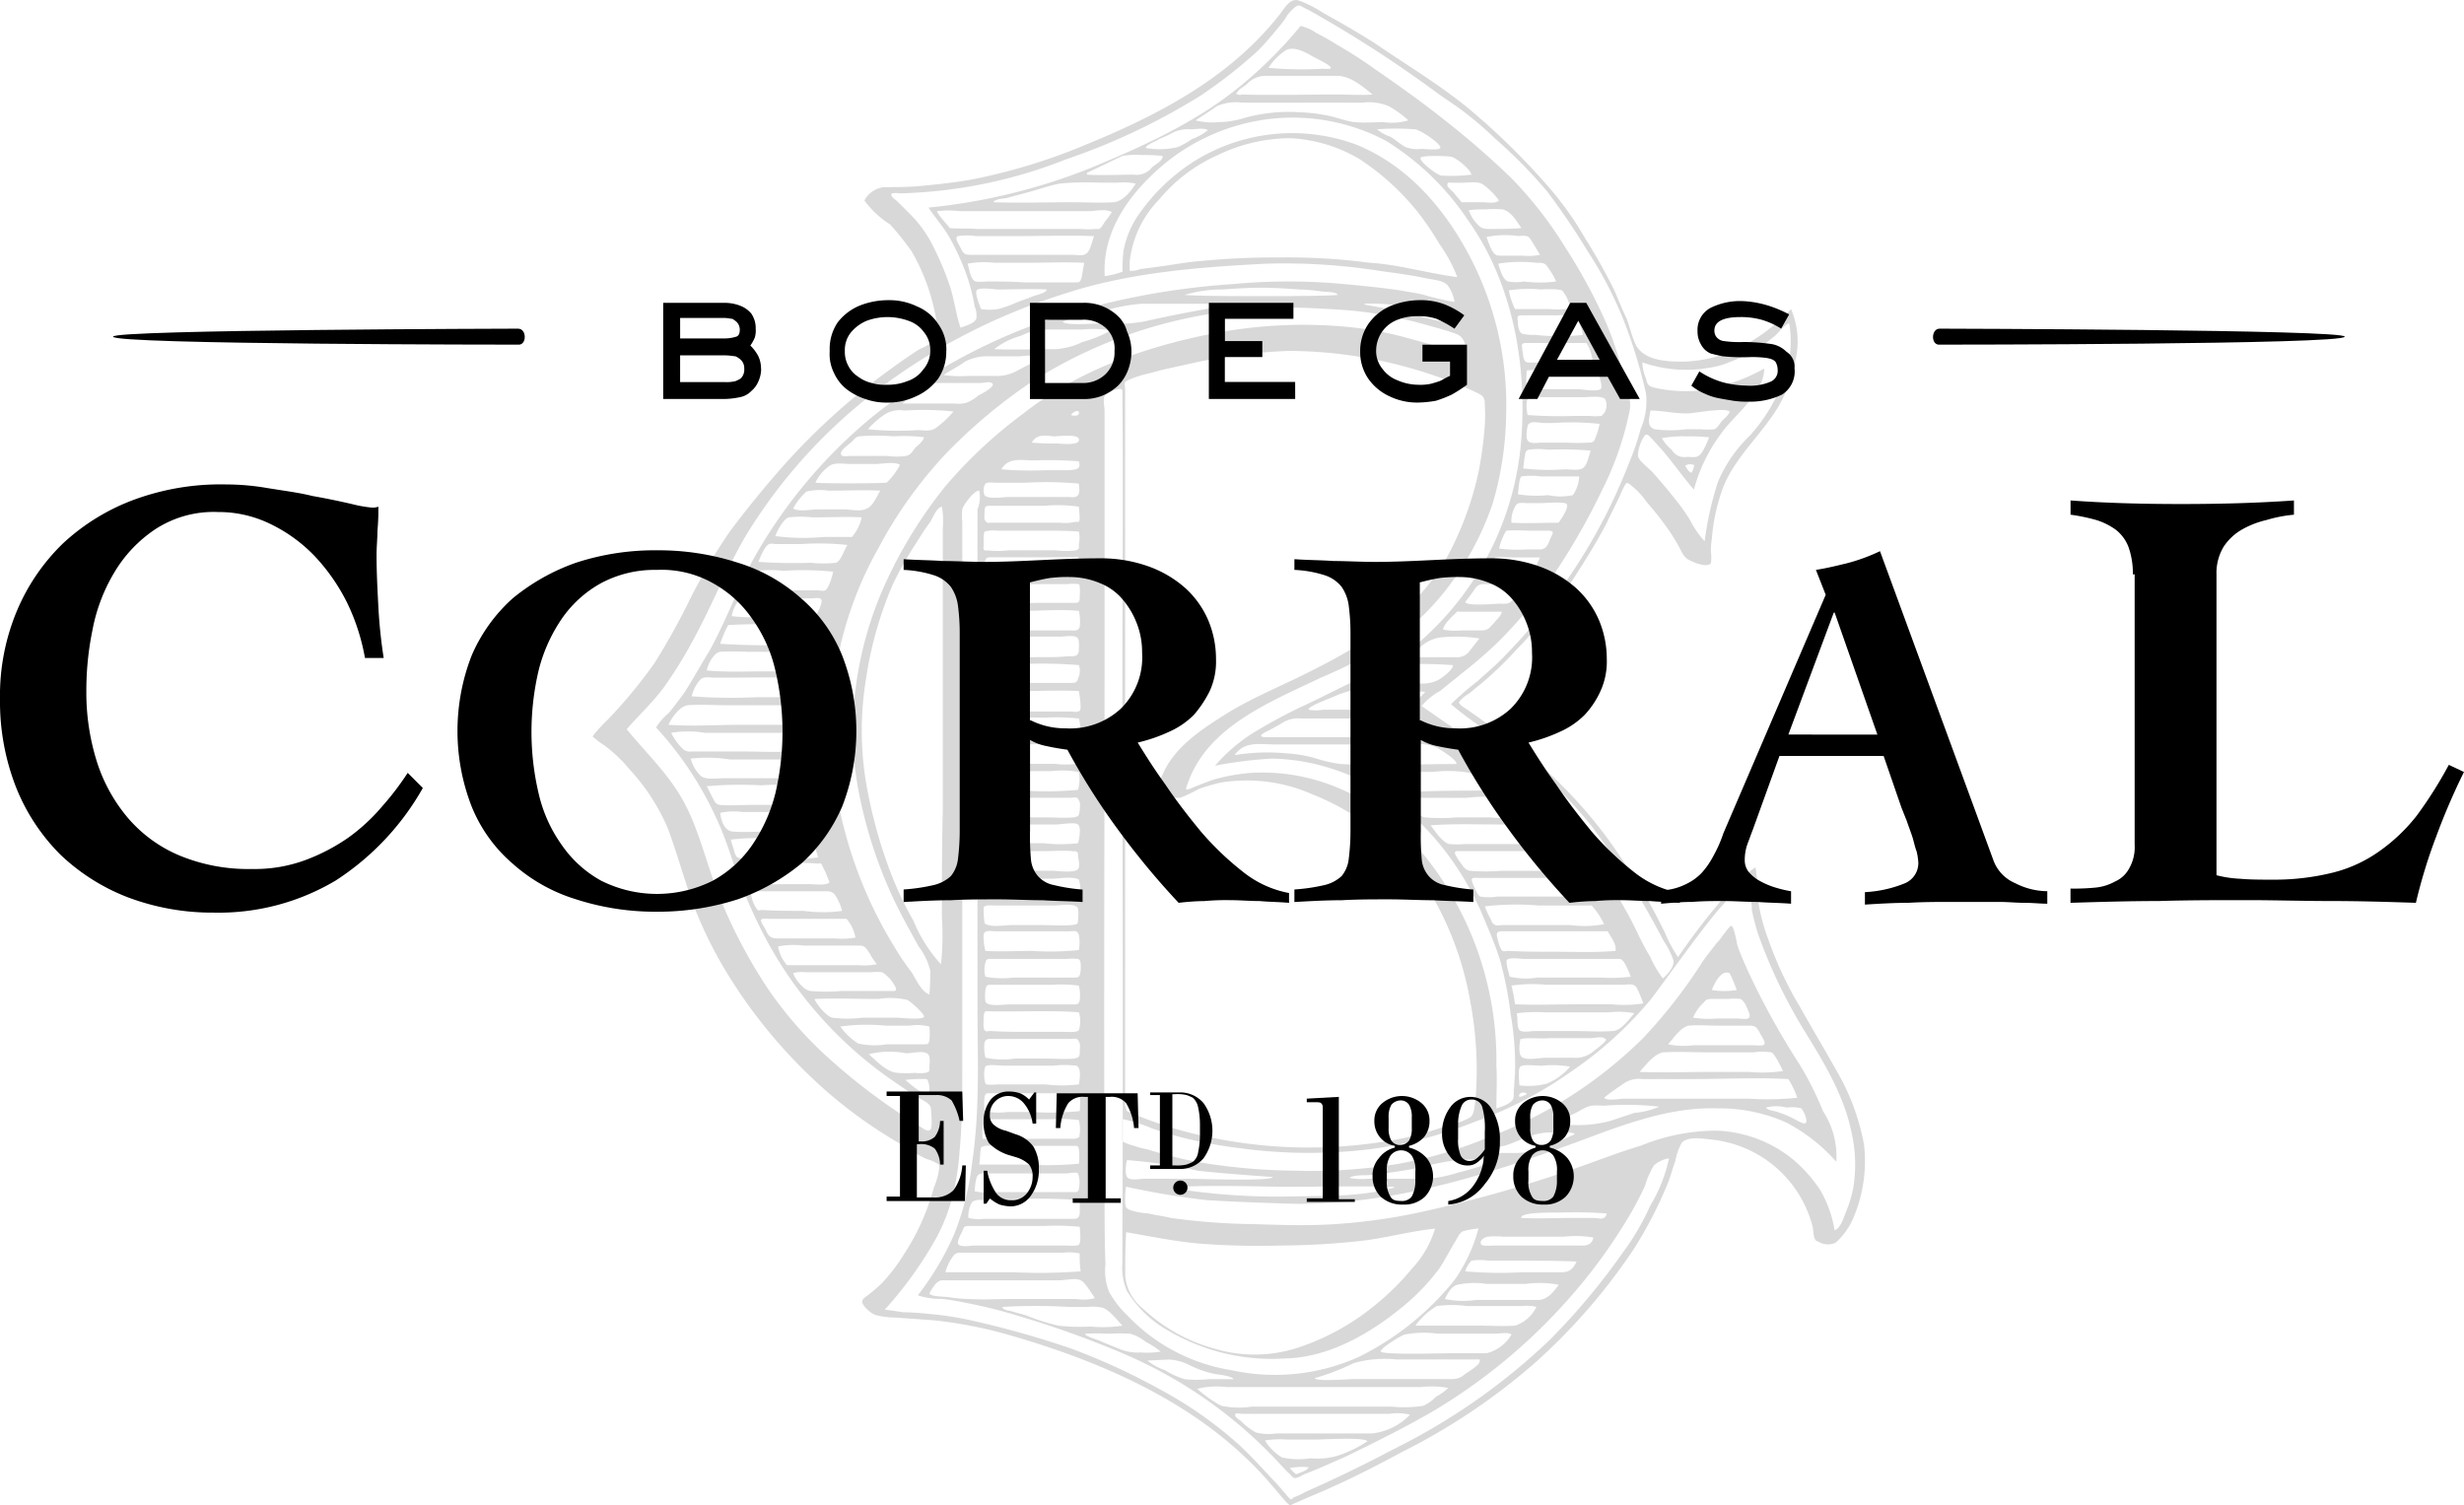
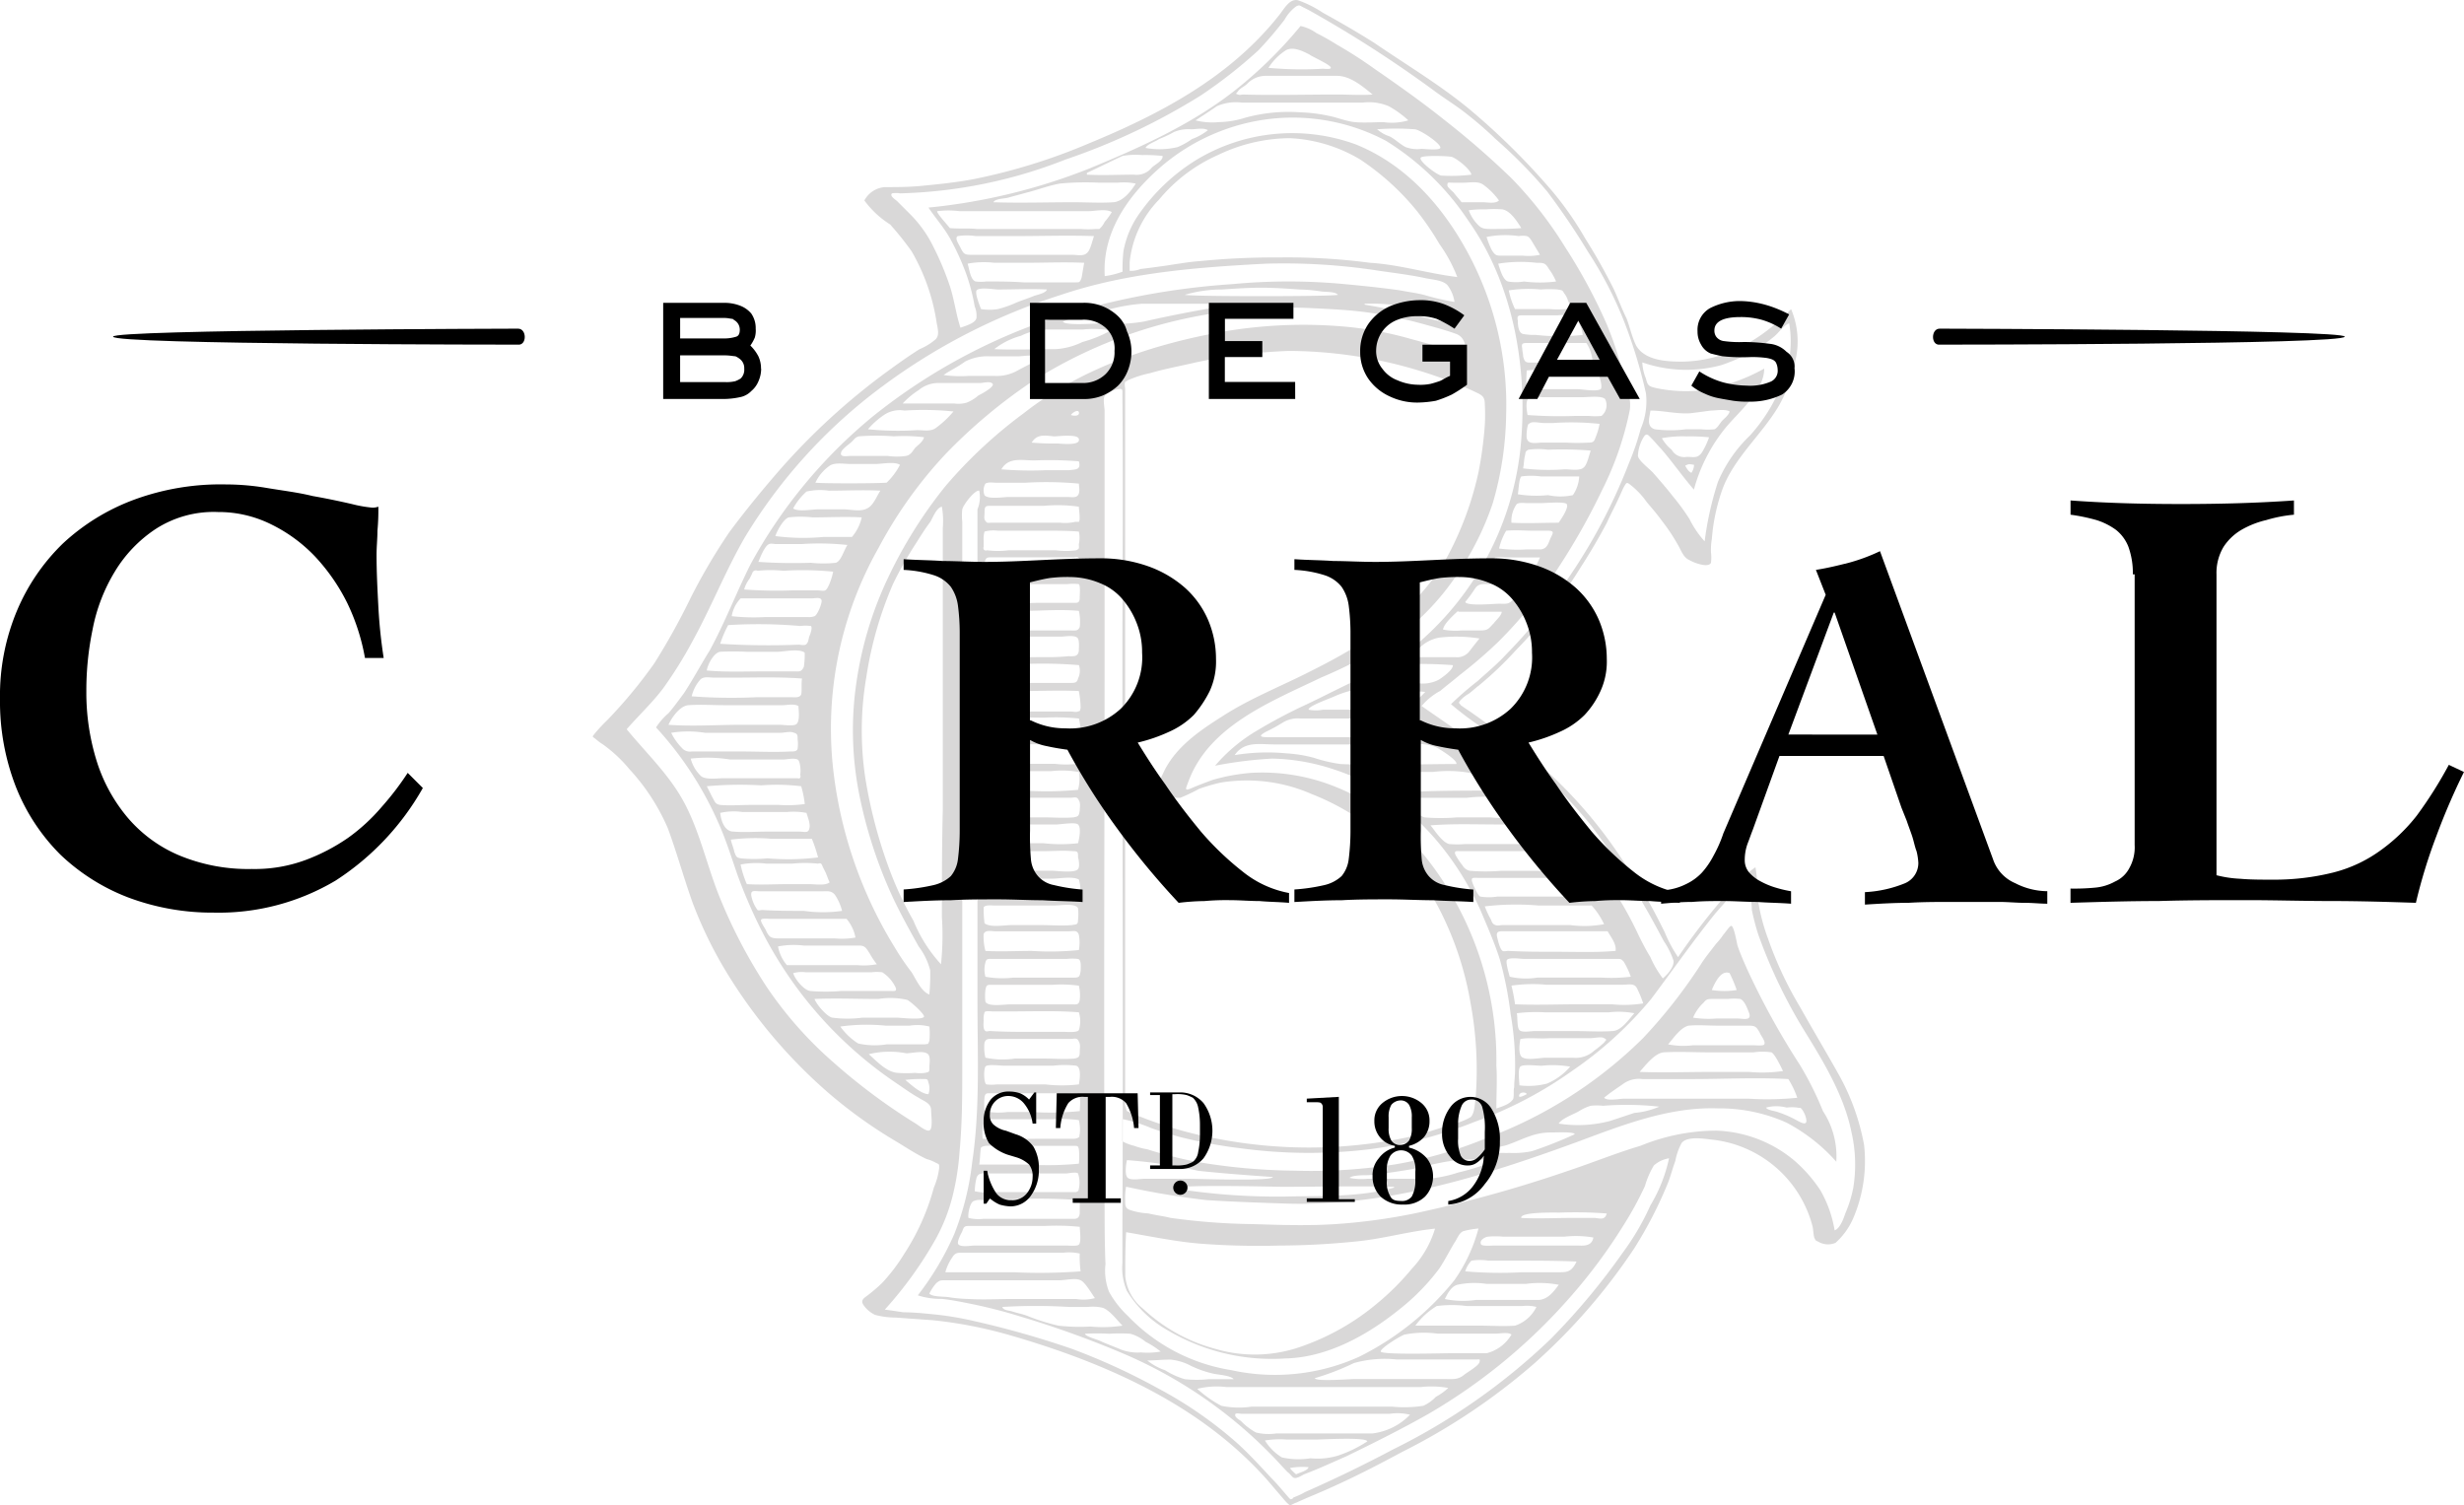
<svg xmlns="http://www.w3.org/2000/svg" id="LOGO_CORRAL" width="215.843" height="131.877" viewBox="0 0 215.843 131.877">
  <defs>
    <clipPath id="clip-path">
      <rect id="Rectángulo_7267" data-name="Rectángulo 7267" width="215.843" height="131.877" fill="none" />
    </clipPath>
  </defs>
  <g id="Grupo_4817" data-name="Grupo 4817" clip-path="url(#clip-path)">
    <path id="Trazado_4755" data-name="Trazado 4755" d="M148.4,95.851c0-.156-.468-.234-.624,0-.234.468.468.078.624,0m-39.925-59.5c.156.078.78.156.7-.234-.078-.312-.624.078-.7.234m54.585,4.367c-.468-.078-.468-.078-.78.078.156.234.234.468.546.624a1.258,1.258,0,0,0,.234-.7M128.2,129.148c.312-.156,1.014-.312,1.092-.624a5.78,5.78,0,0,0-1.638.078,3.6,3.6,0,0,0,.546.546M93.967,94.6c.468.39,1.4,1.248,2.027,1.248a1.508,1.508,0,0,0,0-1.014c-.078-.312-.078-.312-.468-.312a10.982,10.982,0,0,0-1.56.078m72.208-9.357c-.78-.312-1.326.936-1.56,1.482a6.832,6.832,0,0,0,2.183,0,12,12,0,0,0-.624-1.482M105.04,38.772a20.432,20.432,0,0,0,2.183.078c.39,0,2.105.234,1.949-.39-.078-.468-1.793-.234-2.183-.234-.78-.078-1.482-.234-1.949.546m64.332,58.25c.078.234.858.312,1.014.39a9.51,9.51,0,0,1,1.326.546c.624.312,1.482.936,1.092-.234a2.6,2.6,0,0,0-.234-.468c-.234-.312-.156-.156-.468-.234a3.758,3.758,0,0,0-.936,0,3.493,3.493,0,0,0-1.793,0M134.2,26.607v.078c1.326.234,2.651.468,3.977.78.39.078,3.353,1.014,3.431.624a16.376,16.376,0,0,0-7.408-1.482m21.21,79.694a36.556,36.556,0,0,0-4.133-.078c-.312,0-3.509-.078-3.353.468,1.482.078,2.963,0,4.367,0H154.4c.546.078.858.156,1.014-.39m-40.393-93.34a6.818,6.818,0,0,0,2.807-.078,6.451,6.451,0,0,0,1.248-.7,4.966,4.966,0,0,0,1.4-.78c-.39-.234-1.014-.078-1.482-.078a3.288,3.288,0,0,0-1.482.234,10.151,10.151,0,0,1-1.326.624c-.156.156-1.092.468-1.17.78m28.54,2.339c-.078-.468-1.248-1.4-1.716-1.56-.312-.078-2.651-.156-2.729.078-.156.312,1.4,1.482,1.793,1.56a14.849,14.849,0,0,0,2.651-.078m16.687,23.082a3.5,3.5,0,0,0,.858,1.014,1.259,1.259,0,0,0,1.326.624c.624,0,.936.156,1.326-.39a6.912,6.912,0,0,0,.624-1.326,16.3,16.3,0,0,0-1.949-.078,9.938,9.938,0,0,0-2.183.156m-51.076,2.027a32.86,32.86,0,0,0-3.9-.078c-1.092,0-2.261-.312-2.885.78a31.253,31.253,0,0,0,3.821.078h2.105c.546-.078,1.092,0,.858-.78M142.7,17.717h1.871c.39,0,1.092.156,1.4-.156a6,6,0,0,0-1.4-1.4c-.468-.312-1.17-.156-1.716-.156h-.936c-.39,0-.468-.078-.468.234,0,.156.39.468.546.624.234.312.468.546.7.858m5.069,77.354a6.342,6.342,0,0,0,2.417-.156,5.464,5.464,0,0,0,2.027-1.482,8.929,8.929,0,0,0-2.5-.078c-.39,0-1.638-.156-1.871.078s-.078,1.326-.078,1.638m-32.595,24.1a5.022,5.022,0,0,0,1.56.858,6.826,6.826,0,0,0,1.716.78,9.5,9.5,0,0,0,2.105,0h2.183c-.234-.312-1.326-.39-1.716-.468a8.907,8.907,0,0,1-2.027-.7,4.8,4.8,0,0,0-1.794-.546c-.7,0-1.4.078-2.027.078m-5.458-2.339c0,.234,1.248.546,1.482.7.546.234,1.17.468,1.716.7a4.167,4.167,0,0,0,1.716.234,6.339,6.339,0,0,0,1.716-.078,7.726,7.726,0,0,0-1.326-.858,3.656,3.656,0,0,0-1.326-.7,14.986,14.986,0,0,0-1.871,0,18.963,18.963,0,0,0-2.105,0M135.3,11.323a3.059,3.059,0,0,0,1.092.624c.468.234.936.7,1.4.936a2.9,2.9,0,0,0,1.4.156c.234,0,1.56.156,1.638-.078.156-.312-1.794-1.638-2.261-1.638a22.947,22.947,0,0,0-3.275,0M152.607,99.36c0-.234-1.638-.156-1.949-.156a5.384,5.384,0,0,0-1.949.312c-.7.234-1.326.546-2.027.78-.39.156-1.482.234-1.716.624a16.3,16.3,0,0,0,1.949.078,7.911,7.911,0,0,0,1.949-.156,37.275,37.275,0,0,0,3.743-1.482M125.782,5.943a32.3,32.3,0,0,0,4.757.078c.156,0,.7.078.7-.078.078-.234-1.716-1.014-1.871-1.17-.624-.312-1.4-.7-2.027-.39a4.956,4.956,0,0,0-1.56,1.56m22.146,14.036c-.39-.624-.936-1.482-1.638-1.638a9.4,9.4,0,0,0-1.482,0,8.954,8.954,0,0,0-1.482.078,3.523,3.523,0,0,0,.858,1.326c.312.312.624.312,1.17.312.78,0,1.716,0,2.573-.078m-16.063,5.848c-.234-.312-1.17-.234-1.56-.312a13.92,13.92,0,0,0-1.793-.156c-1.092-.078-2.261-.156-3.353-.156-1.17,0-2.261.078-3.431.156a11.467,11.467,0,0,0-3.275.468c.624.156,12.788.156,13.412,0m13.022-5.069a7.317,7.317,0,0,0,.468,1.17c.312.468.39.468.936.468h1.793a4.74,4.74,0,0,0,1.482-.078l-.7-1.17c-.156-.234-.234-.39-.468-.468a2.12,2.12,0,0,0-.7,0,8.362,8.362,0,0,0-2.807.078M143.015,52.73c.156.39,2.5.156,2.963.156.624,0,.858.078,1.248-.39a4.189,4.189,0,0,0,.78-1.248c-.936-.078-1.949-.078-2.885-.078-.546,0-.936-.078-1.248.39a11.156,11.156,0,0,1-.858,1.17M100.6,27.075a4.721,4.721,0,0,0,1.482,0,9.174,9.174,0,0,0,1.56-.546c.546-.234,1.092-.39,1.638-.624.234-.078,1.014-.234,1.092-.546-1.4-.078-2.885,0-4.289,0-.312,0-1.638-.234-1.871.078-.156.234.234,1.248.39,1.638m48.97,21.756h-3.119a2.614,2.614,0,0,0-.78,0,1.228,1.228,0,0,0-.546.546,2.881,2.881,0,0,0-.546,1.092,14.2,14.2,0,0,0,2.573.078,6.669,6.669,0,0,0,1.248,0c.546-.234.936-1.248,1.17-1.716M109.875,15.144V15.3c1.4.078,2.729,0,4.133,0a1.7,1.7,0,0,0,1.56-.624c.234-.234,1.014-.624.936-1.014a13.217,13.217,0,0,0-1.793-.078,6.339,6.339,0,0,0-1.716.078c-1.014.468-2.105,1.014-3.119,1.482m32.517,38.365c-.858.78-1.248,1.248-1.326,1.638a5.641,5.641,0,0,0,1.638.078h1.716c.624,0,.7-.234,1.092-.624.234-.312.7-.7.7-1.014h-3.821Zm4.211-7.018a5.445,5.445,0,0,0-.624,1.56,12.538,12.538,0,0,0,2.417.078h1.248c.546-.078.624-.468.858-1.014.234-.468.312-.624-.234-.624H149.02c-.78,0-1.56-.078-2.417,0m16.375,42.654a8.834,8.834,0,0,0,2.027.078h1.871c.468,0,1.248.234,1.014-.468-.156-.39-.39-1.092-.78-1.248a5.1,5.1,0,0,0-1.092,0h-1.248c-.468,0-.624,0-.858.312a3.758,3.758,0,0,0-.936,1.326m-72.208,3.2c.7.624,1.56,1.56,2.5,1.638a10.4,10.4,0,0,0,1.56,0,3.145,3.145,0,0,0,.858,0c.39-.078.39-.078.39-.468s.156-1.092-.234-1.248c-.39-.234-1.326,0-1.793,0a7.7,7.7,0,0,0-3.275.078m60.2-67.685a4.971,4.971,0,0,0-.624-1.092c-.312-.546-.468-.546-1.092-.546a12.083,12.083,0,0,0-3.353.078c.156.468.39,1.4.858,1.56a4.24,4.24,0,0,0,1.4,0,11.273,11.273,0,0,0,2.807,0m-6.706,31.269a13.227,13.227,0,0,0-3.509-.078,3.266,3.266,0,0,0-2.339,1.716h3.743a1.35,1.35,0,0,0,1.248-.546c.234-.312.546-.7.858-1.092M151.2,45.79c.156-.234.936-1.326.7-1.638-.156-.234-1.949-.078-2.261-.078h-1.17c-.234,0-.7-.078-.936.078a2.513,2.513,0,0,0-.468,1.638c1.326.078,2.729,0,4.133,0m3.041,62.616a8.929,8.929,0,0,0-2.5-.078H146.29a6.668,6.668,0,0,0-1.248,0c-.234,0-.858.312-.624.7.156.156,1.014.078,1.17.078h7.174c.468,0,1.326.156,1.482-.7m-6.862-81.331h3.041a8.422,8.422,0,0,0,1.4,0c.624-.078.312-.39.156-.858a1.955,1.955,0,0,0-.312-.546c-.156-.312-.234-.234-.546-.312a9.4,9.4,0,0,0-1.482,0,11.286,11.286,0,0,0-2.807.078,6.737,6.737,0,0,0,.546,1.638m12.632,69.868a25.859,25.859,0,0,0-4.913-.078,5.094,5.094,0,0,0-1.092,0,4.032,4.032,0,0,0-1.014.468c-.546.312-1.482.624-1.793,1.092a11.02,11.02,0,0,0,4.523-.234l2.105-.7a6.913,6.913,0,0,0,2.183-.546m-7.564-53.571A3.158,3.158,0,0,0,153,41.735h-3.353a6.312,6.312,0,0,0-1.716,0c-.234.234-.234,1.326-.312,1.56a10.073,10.073,0,0,0,2.651.078,5.149,5.149,0,0,0,2.183,0M145.589,101.7v-.078a22.945,22.945,0,0,0-3.275,0,22.081,22.081,0,0,0-3.119.624c-1.092.234-2.183.39-3.275.546a10.568,10.568,0,0,1-1.56.156c-.312,0-1.248,0-1.482.234a5.247,5.247,0,0,0,1.56.078h5.225a11.3,11.3,0,0,0,2.729-.546,21.8,21.8,0,0,0,3.2-1.014m7.72-72.364a2.938,2.938,0,0,0-.78-1.638,4.259,4.259,0,0,0-1.4-.078h-3.119c-.39,0-.468.078-.39.468,0,.468.078,1.092.468,1.17a5.148,5.148,0,0,0,1.092.078,18.308,18.308,0,0,0,4.133,0m-.546,81.175c-1.716-.078-3.509-.078-5.225-.078h-2.5a4.714,4.714,0,0,0-1.482,0,2.28,2.28,0,0,0-.546.936,35.546,35.546,0,0,0,4.991.078h2.963c.858,0,1.326.078,1.794-.936m1.248-71.038a29.993,29.993,0,0,0-3.743-.078,6.319,6.319,0,0,0-1.716,0c-.312.156-.234.234-.312.546s-.078.7-.156,1.092a19.2,19.2,0,0,0,3.665.078c.468,0,1.326.156,1.638-.156.312-.234.468-1.092.624-1.482M141.924,58.266a37.591,37.591,0,0,0-4.211-.078,3.427,3.427,0,0,0-1.716.546,14.3,14.3,0,0,0-1.871,1.014c.468.312,1.56.078,2.105.078h2.5a3.064,3.064,0,0,0,1.871-.234c.312-.156,1.4-.936,1.326-1.326m17.311-22.3c-.078.624-.39,1.4.39,1.638a10.653,10.653,0,0,0,2.729,0h1.326a5.863,5.863,0,0,0,1.17,0c.312-.156.468-.546.7-.78s.546-.468.624-.78c-.39-.234-1.248-.078-1.638-.078-.624.078-1.17.156-1.794.234-1.248.078-2.339-.234-3.509-.234m-45.851,65.658c-.078.312-.234,1.326.078,1.56s1.092.078,1.4.078h4.055c.78,0,7.174.234,7.252-.156-2.183-.156-4.367-.312-6.55-.546a43.057,43.057,0,0,0-6.238-.936M98.178,36.042a26.266,26.266,0,0,0-4.289-.078,2.459,2.459,0,0,0-1.793.39,7.011,7.011,0,0,0-1.4,1.248,26.1,26.1,0,0,0,4.289.078c.624,0,1.248.156,1.716-.234a8.5,8.5,0,0,0,1.482-1.4m-4.445-.7h4.523a2.6,2.6,0,0,0,1.092-.078,3.571,3.571,0,0,0,1.014-.624c.312-.156,1.638-.858,1.17-1.092-.234-.156-.78,0-1.014,0H97.008a2.723,2.723,0,0,0-1.871.624,6.99,6.99,0,0,0-1.4,1.17m59.887-5.3H148.4c-.39,0-.468.078-.39.468,0,.234.078.468.078.7.156.624.312.546.936.546h1.794a15.95,15.95,0,0,0,3.353-.078,3.406,3.406,0,0,0-.546-1.638m-56.3,2.807a10.238,10.238,0,0,0,2.183.078h2.261a3.706,3.706,0,0,0,2.027-.468c.7-.39,1.4-.7,2.027-1.092-.234-.39-1.56-.156-1.949-.156h-2.5a4.255,4.255,0,0,0-2.183.468c-.624.468-1.326.78-1.871,1.17m11.853,9.513a31.248,31.248,0,0,0-4.679-.078h-2.573c-.234,0-.7-.078-.936.078a1.166,1.166,0,0,0-.078,1.014c.312.39,1.716.156,2.105.156h5.147c.234,0,.7.078.858-.078.312-.234.156-.858.156-1.092M95.6,38.3a15.073,15.073,0,0,0-2.651-.078,19.8,19.8,0,0,0-3.041,0c-.312.078-.39.234-.624.468s-.858.624-.936.936c-.156.468.546.312.858.312h3.2a5.761,5.761,0,0,0,1.638,0c.39-.078.546-.39.78-.7.234-.234.7-.546.78-.936m59.185-1.17a23.485,23.485,0,0,0-4.055-.078h-.858c-.312,0-.936-.156-1.17,0s-.156.078-.234.312a3.8,3.8,0,0,0-.078.936c.078.7.858.468,1.4.468h2.027a17.571,17.571,0,0,0,2.027,0c.468,0,.468-.156.624-.546a5.743,5.743,0,0,0,.312-1.092M92.33,42.281a5.913,5.913,0,0,0,1.17-1.56c-.468-.312-1.56-.078-2.105-.078H89.133c-.546,0-1.326-.156-1.794.156a3.749,3.749,0,0,0-1.248,1.482c.468.078,5.3.078,6.238,0M148.4,32.455c0,.468-.156,1.482.234,1.638a3.743,3.743,0,0,0,.936,0h3.275c.39,0,1.638.234,2.027,0,.234-.156-.156-1.482-.39-1.638-.39-.312-1.56-.078-1.949-.078a24.4,24.4,0,0,0-4.133.078m-11.619,71.584v-.078c-3.275-.078-6.472,0-9.747,0-.858,0-9.435-.234-9.435.156a57.059,57.059,0,0,0,9.669.7c3.119-.078,6.472.078,9.513-.78M91.784,42.982c-1.482-.078-3.041,0-4.523,0a5.4,5.4,0,0,0-1.949.078,5.463,5.463,0,0,0-1.17,1.482c.468.312,1.638.078,2.183.078h2.261c.546,0,1.482.234,2.027-.078.546-.234.858-1.092,1.17-1.56M147.85,91.017c-.078.39-.234,1.482.234,1.638.468.234,1.482,0,2.027,0h2.339a2.393,2.393,0,0,0,1.871-.624,8.289,8.289,0,0,0,.858-.7c.156-.234.312-.234,0-.39-.234-.156-.858,0-1.17,0h-3.587c-.936.078-1.793-.078-2.573.078M111.98,28.946a8.929,8.929,0,0,0-2.5-.078H106.6a5.326,5.326,0,0,0-2.5.546,6.6,6.6,0,0,0-2.339,1.17c1.793.078,3.587,0,5.38,0a6.138,6.138,0,0,0,2.339-.624,11.191,11.191,0,0,0,2.5-1.014M90.146,45.322c-1.4-.078-2.885,0-4.289,0a9.5,9.5,0,0,0-2.105,0c-.468.156-1.014,1.17-1.17,1.638a19.017,19.017,0,0,0,4.211.078h2.5a3.963,3.963,0,0,0,.858-1.716m58.328-8.967a37.945,37.945,0,0,0,4.211.078h1.17a5.109,5.109,0,0,0,1.092,0,1.2,1.2,0,0,0,.312-1.482c-.312-.312-1.482-.156-2.027-.156H149.8a5.1,5.1,0,0,0-1.092,0c-.468.156-.312,1.092-.234,1.56M88.9,47.739a23.485,23.485,0,0,0-4.055-.078H82.66c-.156,0-.468-.078-.624,0-.39.156-.78,1.17-.936,1.56a44.9,44.9,0,0,0,4.6.078,10.218,10.218,0,0,0,2.183,0c.468-.156.7-1.092,1.014-1.56m45.539,78.524c-.078-.39-3.977-.156-4.6-.156H127.42a8.172,8.172,0,0,0-1.949.078,4.485,4.485,0,0,0,1.482,1.482,6.668,6.668,0,0,0,2.5.078,6.241,6.241,0,0,0,2.417-.234,11.194,11.194,0,0,0,2.573-1.248M96.073,89.925a4.25,4.25,0,0,0-1.716-.078H92.252a16.97,16.97,0,0,0-3.977.078,5.619,5.619,0,0,0,1.56,1.482,6.668,6.668,0,0,0,2.5.078h3.353c.312-.078.234.078.39-.312a6.654,6.654,0,0,0,0-1.248M79.853,51.638a38.293,38.293,0,0,0,4.211.078h2.261c.156,0,.468.078.624,0,.312-.156.624-1.248.7-1.638A27.228,27.228,0,0,0,83.284,50a10.959,10.959,0,0,0-2.261,0,.327.327,0,0,0-.468.234l-.234.468a2.635,2.635,0,0,0-.468.936m29.32-7.252a13.119,13.119,0,0,0-3.041-.078h-4.6c-.546,0-.624,0-.624.624,0,.234-.078.546.078.7.156.234.234.156.546.156h6a3.8,3.8,0,0,0,1.326-.078h.312c.156-.156,0-1.092,0-1.326M85.78,73.472H82.193a17.47,17.47,0,0,0-3.509.078c.078.39.234.7.312,1.092.156.39.156.468.546.546a11.718,11.718,0,0,0,2.339,0,21.181,21.181,0,0,0,4.445-.078,13.439,13.439,0,0,0-.546-1.638m-5.692,3.977c1.248.078,2.417,0,3.665,0h1.793c.546,0,1.4.156,1.793-.156-.156-.312-.234-.624-.39-.936l-.234-.468c-.078-.234-.156-.312-.39-.234a10.959,10.959,0,0,0-2.261,0H81.8a7.257,7.257,0,0,0-2.261.078,8.883,8.883,0,0,0,.546,1.716m80.707,14.036a6.849,6.849,0,0,0,2.183.078h5.3c.156,0,.858.078.936-.078.156-.234-.312-.78-.39-1.014-.312-.546-.39-.624-1.014-.624h-2.651c-.858,0-1.716-.078-2.573,0-.7.156-1.326,1.092-1.794,1.638M78.762,53.977a17.841,17.841,0,0,0,2.885.078h3.821a1.327,1.327,0,0,0,.546-.078c.234-.078.624-1.014.624-1.326,0-.39-.546-.234-.858-.234H79.541a2.971,2.971,0,0,0-.78,1.56m23.705,60.511c.078.312.624.312.858.39.468.156.936.234,1.326.39a18.364,18.364,0,0,0,2.729.858,16.893,16.893,0,0,0,2.807.078,11.385,11.385,0,0,0,2.807-.078c-.468-.468-1.092-1.326-1.716-1.56a3.8,3.8,0,0,0-1.326-.078h-1.638a48.776,48.776,0,0,0-5.848,0m-14.036-34.7a4.548,4.548,0,0,0-.624-1.4c-.312-.39-.7-.312-1.092-.312H81.257c-.468,0-.858-.156-.78.39a3.043,3.043,0,0,0,.546,1.248c.078.078.312,0,.39,0,1.248.078,2.5.078,3.665.078a12.06,12.06,0,0,0,3.353,0M85.312,71.21a6.194,6.194,0,0,0-1.716-.078H79.7a5.4,5.4,0,0,0-1.949.078c.078.7.39,1.638,1.17,1.638.936.078,1.949,0,2.885,0h2.885c.39,0,.78.156.858-.234.156-.39-.156-1.092-.234-1.4m-.468-2.339a17.6,17.6,0,0,0-3.509-.078,32.3,32.3,0,0,0-4.757.078l.468.936c.234.39.234.624.7.7.858.078,1.793,0,2.651,0h2.5a10.978,10.978,0,0,0,2.261-.078,9.2,9.2,0,0,0-.312-1.56m-.7,16.375c.156.546.936,1.482,1.482,1.56a15.95,15.95,0,0,0,2.729,0h4.211c.39,0,.7.078.546-.312a3.217,3.217,0,0,0-1.17-1.326,3.743,3.743,0,0,0-.936,0h-5.77a2.68,2.68,0,0,0-1.092.078M78.45,54.757a10.35,10.35,0,0,0-.7,1.638,67.152,67.152,0,0,0,6.862.078c.156,0,.468.078.624,0,.234-.156.234-.39.312-.7.078-.156.312-.78.156-.936a3.743,3.743,0,0,0-.936,0,42.569,42.569,0,0,0-6.316-.078M88.821,80.49H82.115c-.156,0-.7-.078-.78.078s.312.7.39.858c.312.7.468.78,1.248.78h4.835a6.772,6.772,0,0,0,1.793-.078,3.536,3.536,0,0,0-.78-1.638m18.949-52.323c.156.39,2.963.156,3.431.156a14.452,14.452,0,0,0,3.665-.156q3.626-.819,7.252-1.4c-.468-.312-1.326-.156-1.793-.156h-5.692a16.165,16.165,0,0,0-3.275.624,14.308,14.308,0,0,0-3.587.936m1.4,39.457a8.291,8.291,0,0,0-2.417-.078h-4.679c-.234,0-.936-.156-1.17.078-.156.156-.078.858-.078,1.092.078.468.078.468.546.546h3.2a29.2,29.2,0,0,0,4.523-.078,3.522,3.522,0,0,0,.078-1.56m-8.188,17.935a8.383,8.383,0,0,0,2.417.078h5.147c.624,0,.7,0,.78-.624,0-.312.078-.936-.234-1.014a4.408,4.408,0,0,0-1.014,0h-6.394c-.39,0-.624-.078-.7.312a2.262,2.262,0,0,0,0,1.248m38.521-24.953a40.12,40.12,0,0,0-5.3-.078h-1.326a8.97,8.97,0,0,0-1.326.468c-.312.156-2.339.858-2.261,1.17a3.356,3.356,0,0,0,1.248,0h4.445a7.174,7.174,0,0,0,2.573-.156,5.651,5.651,0,0,0,1.949-1.4m11.7,51.933a8.964,8.964,0,0,0-2.885-.078h-3.431a7.145,7.145,0,0,0-2.573.078c-.546.156-.858.78-1.092,1.248a7.97,7.97,0,0,0,2.729.078h5.536c.78-.078,1.248-.7,1.716-1.326M83.6,84.545h6.16a6.339,6.339,0,0,0,1.716-.078,6.5,6.5,0,0,1-.624-.936c-.312-.468-.39-.7-.936-.7H85.078a7.257,7.257,0,0,0-2.261.078,3.536,3.536,0,0,0,.78,1.638m16.843,17.467h4.289a28.038,28.038,0,0,0,4.445-.078,6.654,6.654,0,0,0,0-1.248c-.078-.312-.078-.312-.468-.312h-6.862c-.39,0-1.014-.078-1.248.156-.078.39-.078,1.17-.156,1.482M85.156,57.174c-.468-.39-1.871-.078-2.417-.078H80.087a23.393,23.393,0,0,0-2.339,0c-.546.078-1.092,1.092-1.17,1.638,1.638.156,3.431.078,5.069.078H84.22c.468,0,.624.078.858-.39a7.135,7.135,0,0,0,.078-1.248m.858,30.333c.156.468,1.092,1.56,1.56,1.638a10.059,10.059,0,0,0,2.651,0h2.963c.312,0,2.261.234,2.417-.078.078-.234-1.248-1.4-1.482-1.482a6.668,6.668,0,0,0-2.5-.078c-1.949,0-3.743-.078-5.614,0m14.972-34.7c1.638.156,3.353,0,4.991,0h2.573c.468,0,.7.078.7-.468,0-.234.078-1.014-.078-1.17a4.349,4.349,0,0,0-1.014,0h-6.628c-.39,0-.468,0-.624.39a3.473,3.473,0,0,0,.078,1.248m8.188,35.87c-1.949-.156-3.977-.078-6-.078h-1.56c-.156,0-.624-.078-.7.078a1.936,1.936,0,0,0-.078.7c0,.234-.078.78.156.936.078.078.312,0,.39,0,1.17.078,2.417.078,3.587.078h2.885c.39,0,1.17.078,1.326-.156a2.658,2.658,0,0,0,0-1.56m0-42.108c-.936-.078-1.949-.078-2.885-.078h-4.211a2.973,2.973,0,0,0-1.17.078,2.4,2.4,0,0,0-.078.78v.546c-.078.234.078.39.312.312a7.515,7.515,0,0,0,1.871,0h4.133a6.9,6.9,0,0,0,1.793,0c.312-.156.234-.156.234-.546a2.548,2.548,0,0,0,0-1.092m-8.188,10.917c1.716.156,3.587.078,5.3.078a16.3,16.3,0,0,0,1.949-.078c.468,0,.858.078.936-.468,0-.312.078-1.014-.156-1.17-.312-.234-1.092-.078-1.4-.078h-6c-.468,0-.7,0-.7.468a6.3,6.3,0,0,0,.078,1.248m0,17.155a5.9,5.9,0,0,0-.078,1.17c.078.468.234.468.624.468.936.078,1.794,0,2.729,0h2.573c.39,0,2.027.234,2.261-.156.156-.156.078-.78,0-1.014,0-.468,0-.546-.468-.546-.858-.078-1.716,0-2.573,0h-2.729a12.116,12.116,0,0,0-2.339.078m8.188-16.375a38.949,38.949,0,0,0-5.225-.078,15.053,15.053,0,0,0-2.651,0c-.078,0-.312,0-.39.078a1.717,1.717,0,0,0-.078.624c0,.39-.078.78.312.936a4.393,4.393,0,0,0,1.014,0h6.238c.39,0,.624,0,.7-.39a1.53,1.53,0,0,0,.078-1.17m0,4.679a19.817,19.817,0,0,0-3.041-.078c-1.482,0-3.041-.078-4.523,0-.546,0-.624,0-.7.546a2.614,2.614,0,0,0,0,.78c.156.39.156.312.624.312,1.092.078,2.183,0,3.275,0h3.119c.312,0,1.092.156,1.326-.156.156-.156,0-1.092-.078-1.4m-.078,10.917c.078-.312.312-1.326,0-1.638-.234-.234-1.56,0-1.949,0h-4.211a6.9,6.9,0,0,0-1.793,0c-.312.156-.468,1.4-.156,1.638.156.156.78,0,.936,0h4.133a13.218,13.218,0,0,0,3.041,0m-8.188,7.018c.468.39,1.793.156,2.339.156H105.9c.858,0,1.793.078,2.651,0,.39-.078.546,0,.546-.468a4.407,4.407,0,0,0,0-1.014c-.234-.468-1.56-.234-2.105-.234h-5.225c-.234,0-.78-.078-.936.156a8.956,8.956,0,0,0,.078,1.4m0,16.453a5.836,5.836,0,0,0,2.027.078h2.105a25.163,25.163,0,0,0,4.211-.078c0-.39.156-1.4-.234-1.56a3.16,3.16,0,0,0-.858,0h-6.784c-.312,0-.39,0-.468.312a6.654,6.654,0,0,0,0,1.248m8.266-2.339c.078-.468.234-1.482-.234-1.638a8.815,8.815,0,0,0-2.027,0h-4.289c-.312,0-1.482-.156-1.638.078s-.156,1.4.078,1.56a3.758,3.758,0,0,0,.936,0h4.211a12.555,12.555,0,0,0,2.963,0M100.985,71.6h5.069c.858,0,1.794.078,2.651,0,.468-.078.468-.156.546-.624,0-.234.078-.624-.078-.858-.156-.39-.39-.234-.78-.234h-6.628c-.468,0-.7-.078-.858.312a4.14,4.14,0,0,0,.078,1.4m0,21.054a7.145,7.145,0,0,0,2.573.078h2.573c.858,0,1.793.078,2.651,0,.39-.078.468-.156.468-.624,0-.234.078-.624-.078-.858-.156-.39-.39-.234-.78-.234h-6.628c-.468,0-.7-.078-.858.312a3.8,3.8,0,0,0,.078,1.326m8.188-15.6c-.546-.312-1.716-.078-2.339-.078h-5.225c-.468,0-.7,0-.7.468a5.863,5.863,0,0,0,0,1.17c.156.156.78.078,1.014.078h6.55c.234,0,.546.078.78-.156a3.185,3.185,0,0,0-.078-1.482m0-26.591c.078-.312.234-1.4-.078-1.638-.078-.078-.312,0-.39,0h-7.174c-.39,0-.546,0-.624.546,0,.234-.078.7.078.936s.156.234.546.234h2.027a44.972,44.972,0,0,0,5.614-.078m0,14.816a18.816,18.816,0,0,0-2.963-.078h-4.679c-.39,0-.546.078-.546.546v.7c.078.312,0,.39.312.468a8.152,8.152,0,0,0,1.949,0h3.821a8.152,8.152,0,0,0,1.949,0c.312-.156.234-.156.312-.546-.078-.39-.078-.78-.156-1.092M100.985,83.3c1.326.078,2.729,0,4.055,0a24.4,24.4,0,0,0,4.133-.078,3.785,3.785,0,0,0,0-1.326c-.156-.468-.468-.312-.936-.312h-6.316c-.39,0-.936-.156-1.092.234a4.8,4.8,0,0,0,.156,1.482m8.188-29.788c-1.638-.156-3.353,0-4.991,0h-2.729c-.468,0-.546.078-.546.624,0,.234-.078.858.078,1.014.312.312,1.56.078,2.027.078h5.38c.468,0,.7.078.858-.312a4.259,4.259,0,0,0-.078-1.4m0,7.018c-1.716-.078-3.353,0-5.069,0-.858,0-1.716-.078-2.573,0-.468,0-.546.078-.624.624,0,.234-.078.78.078,1.014.312.39,1.638.156,2.183.156h5.3c.156,0,.468.078.624,0,.234-.078.156,0,.234-.312a8.637,8.637,0,0,0-.156-1.482m0,25.811a11.548,11.548,0,0,0-2.339-.078h-5.3c-.39,0-.468,0-.546.468a4.407,4.407,0,0,0,0,1.014c.234.468,1.638.234,2.183.234h5.38c.39,0,.624.078.7-.39a3.473,3.473,0,0,0-.078-1.248m0,11.775a11.936,11.936,0,0,0-2.339-.078h-5.225c-.468,0-.624-.078-.78.312a4.141,4.141,0,0,0-.078,1.4c1.716.078,3.509,0,5.3,0h2.573a.989.989,0,0,0,.468-.078c.234-.156.078-.078.156-.312a3.376,3.376,0,0,0-.078-1.248m4.991-82.033A5.247,5.247,0,0,0,112.6,16h-1.716a24.079,24.079,0,0,0-3.353.078c-.936.156-1.949.546-2.885.78-.546.156-1.17.312-1.716.468-.312.078-1.092.078-1.248.39,2.339.078,4.679,0,7.018,0,1.17,0,2.339.078,3.509,0,.858-.078,1.56-1.014,1.949-1.638m31.269,53.181a5.667,5.667,0,0,0-2.027-1.56,10.992,10.992,0,0,0-3.2-.078h-4.991c-.468,0-1.17-.156-1.56.078.156.312.858.546,1.17.7l1.17.7a8.211,8.211,0,0,0,3.119.234c2.105-.078,4.211-.078,6.316-.078M139.974,72.3c.39.468,1.014,1.482,1.638,1.638a8.437,8.437,0,0,0,1.4,0h5.926c.234,0,1.092.156,1.248-.078s-1.092-1.4-1.4-1.56a3.8,3.8,0,0,0-1.326-.078H145.9c-2.027,0-3.977-.078-5.926.078M137.4,69.963a4.628,4.628,0,0,0,2.027,1.638,17.813,17.813,0,0,0,2.885,0H145.2a10.67,10.67,0,0,0,2.729-.078,4.039,4.039,0,0,0-1.793-1.638,12.55,12.55,0,0,0-2.963,0H138.8c-.234,0-1.17-.156-1.4.078m14.66,6.238c-.312-.624-.858-1.56-1.56-1.638-1.014-.078-2.027,0-3.041,0h-4.835c-.312,0-.624-.078-.468.312a6.5,6.5,0,0,0,.624.936.968.968,0,0,0,.624.468,16.865,16.865,0,0,0,2.807,0h3.2a7.58,7.58,0,0,0,2.651-.078m-52.011,28.15a3.8,3.8,0,0,0,1.326.078h7.564c.234-.156.156,0,.234-.312a2.561,2.561,0,0,0-.078-1.326c-.156-.156-.858,0-1.014,0h-6.862c-.468,0-.858-.078-1.014.39a5.305,5.305,0,0,0-.156,1.17m47.021,12.554c-.312-.234-1.014-.078-1.4-.078H140.6a8.9,8.9,0,0,0-2.885.078c-.312.078-2.105,1.17-2.105,1.482s5.38.156,6,.156h3.275a3.524,3.524,0,0,0,2.183-1.638m-71.9-50.452a3.236,3.236,0,0,0,.936,1.56c.468.312,1.4.156,2.027.156h6.394c.234.078.312-.078.234-.312.078-.312,0-1.248-.234-1.326-.312-.156-.936,0-1.248,0H78.606a12.716,12.716,0,0,0-3.431-.078m63.474,49.672h5.692c1.014,0,2.027.078,3.041,0a3.212,3.212,0,0,0,1.871-1.638,3.376,3.376,0,0,0-1.248-.078h-4.835a10.06,10.06,0,0,0-2.651,0,6.465,6.465,0,0,0-1.871,1.716M153.62,78.54a2.623,2.623,0,0,0-1.014-1.56c-.546-.312-1.716-.078-2.261-.078h-6.16c-.468,0-.7-.078-.546.39.078.234.468,1.17.7,1.248a4.721,4.721,0,0,0,1.482,0h6.16a2.91,2.91,0,0,0,1.638,0m-68.7-19.1c-2.027-.156-4.133-.078-6.16-.078H77.28c-.546,0-1.014-.156-1.326.234a3.408,3.408,0,0,0-.7,1.4,46.228,46.228,0,0,0,5.692.078h2.963c.39,0,.78.078.936-.234.078-.234,0-1.092.078-1.4m72.909,29.32a7.343,7.343,0,0,0-2.261-.078h-5.536a13.357,13.357,0,0,0-2.5.078c.078.312,0,1.248.234,1.482s1.014.078,1.326.078h3.509c1.092,0,2.183.078,3.275,0,.78,0,1.4-.936,1.949-1.56M99.5,106.69a3.8,3.8,0,0,0,1.326.078h7.564c.468,0,.78.078.858-.468v-1.17a50.1,50.1,0,0,0-5.926-.078c-.858,0-1.716,0-2.573.078a1.406,1.406,0,0,0-.78.078c-.312.078-.546,1.092-.468,1.482m54.585-27.37H149.41a23.462,23.462,0,0,0-4.679.078,7.87,7.87,0,0,0,.546,1.17c.078.234.156.39.39.468.156.078.468,0,.624,0h5.926a9.452,9.452,0,0,0,2.963-.078,6.653,6.653,0,0,0-1.092-1.638m-7.174,6.238a6.313,6.313,0,0,0,2.417.078h5.614a14.2,14.2,0,0,0,2.573-.078,6.912,6.912,0,0,0-.624-1.326c-.234-.234-.234-.234-.624-.234h-8.11c-.312,0-1.248-.156-1.482.078-.156.156.156,1.17.234,1.482M109.641,23.02c-1.716-.078-3.509,0-5.225,0h-2.651a7.765,7.765,0,0,0-2.339.078c.156.468.234,1.4.7,1.56a3.743,3.743,0,0,0,.936,0c1.092,0,2.183,0,3.275.078h4.523c.39,0,.39,0,.546-.39.078-.39.156-.936.234-1.326M134.906,8.282c-.858-.7-1.949-1.638-3.119-1.638h-6.238a2.244,2.244,0,0,0-1.638.7c-.234.234-.624.39-.78.624s-.312.234,0,.312c.078.078.312,0,.39,0,2.729.078,5.536,0,8.266,0,1.092,0,2.105.078,3.119,0m20.586,73.3H146.6c-.546,0-.936-.078-.78.546.078.312.234,1.014.468,1.17.078.078.39,0,.468,0,1.4.078,2.729.078,4.133.078,1.793,0,3.587.078,5.3-.078.078-.624-.39-1.17-.7-1.716M109.251,107.47a20.066,20.066,0,0,0-3.041-.078H99.66c-.468,0-.546,0-.7.468-.156.312-.546,1.014-.312,1.17.234.234,1.092.078,1.4.078h8.032c.234,0,.936.078,1.092-.078.234-.234.078-1.248.078-1.56M73.459,64.192a5.123,5.123,0,0,0,.936,1.326.928.928,0,0,0,.858.312h4.289c1.482,0,2.885.078,4.367,0,.312,0,.546,0,.624-.234a3.16,3.16,0,0,0,0-.858c0-.312,0-.468-.312-.546-.312-.156-.858,0-1.17,0H76.422a9.427,9.427,0,0,0-2.963,0M84.61,61.853c-.39-.234-1.014-.078-1.4-.078H78.138c-1.014,0-2.105-.078-3.2,0-.7.078-1.4,1.014-1.716,1.716,2.105.156,4.289,0,6.394,0h3.353c.312,0,1.248.156,1.482-.078.312-.312.156-1.326.156-1.56m62.772,26.123c1.871.078,3.743,0,5.614,0h2.885a10.566,10.566,0,0,0,2.729-.078,9.513,9.513,0,0,0-.546-1.326c-.234-.468-.7-.312-1.248-.312h-6.706a13.236,13.236,0,0,0-3.041.078,14.922,14.922,0,0,1,.312,1.638M158.3,93.9c2.105.078,4.211,0,6.238,0h3.353a12.568,12.568,0,0,0,2.963-.078c-.156-.312-.7-1.482-1.014-1.638a5.228,5.228,0,0,0-1.56,0H164.3c-1.248,0-2.573-.078-3.9,0-.78.078-1.56,1.092-2.105,1.716M109.251,109.81a4.259,4.259,0,0,0-1.4-.078H99.036c-.468,0-.7,0-.936.39a4.137,4.137,0,0,0-.624,1.326h6a48.573,48.573,0,0,0,5.848-.078,9.942,9.942,0,0,1-.078-1.56M110.5,20.681c-2.261-.078-4.6,0-6.862,0h-3.509a5.221,5.221,0,0,0-1.56,0c-.312.156.078.7.234,1.014.234.468.312.624.858.624h8.889c.468,0,1.014.156,1.326-.156.312-.234.468-1.092.624-1.482m19.339,100.046c.078.312,3.041.078,3.431.078h7.954c.7,0,1.17.078,1.716-.39.312-.234,1.248-.78,1.326-1.092s0-.234-.312-.234h-6.94a10.035,10.035,0,0,0-3.743.312,22.391,22.391,0,0,1-3.431,1.326M138.883,64.5c-.78-.546-1.871-1.482-2.807-1.56-1.17-.078-2.417,0-3.587,0h-3.9a2.558,2.558,0,0,0-1.482.312,15.464,15.464,0,0,1-1.56.858c-.7.39-.468.468.234.468h11.229a7.21,7.21,0,0,0,1.871-.078M119.388,10.543a5.953,5.953,0,0,0,2.027.156,8.167,8.167,0,0,0,2.339-.39,14.38,14.38,0,0,1,4.835-.468,13.65,13.65,0,0,1,2.5.312c.78.156,1.482.468,2.261.546.858.078,1.716,0,2.5,0a5.1,5.1,0,0,0,2.183-.156A8.752,8.752,0,0,0,136.309,9.3a4.451,4.451,0,0,0-2.261-.312H123.443a4.159,4.159,0,0,0-2.183.312c-.546.39-1.17.78-1.871,1.248m-8.812,103.165c-.234-.312-.858-1.4-1.248-1.56-.468-.234-1.326,0-1.871,0H97.476c-.468,0-.468,0-.78.234a3.918,3.918,0,0,0-.624.936c.312.312,1.326.234,1.716.312a12.751,12.751,0,0,0,1.716.156c1.326.078,2.573,0,3.9,0h5.536a3.815,3.815,0,0,0,1.638-.078m27.6,10.215a4.64,4.64,0,0,0-1.793-.078H123.443c-.078,0-.468-.078-.546,0-.156.234.234.468.468.624a5.452,5.452,0,0,0,1.326,1.014,4.64,4.64,0,0,0,1.793.078h8.422a5.5,5.5,0,0,0,3.275-1.638m4.055-57c.156-.312-1.482-1.326-1.793-1.482a5.043,5.043,0,0,0-2.417-.234h-11.7c-1.326,0-2.651-.312-3.509.936a17.592,17.592,0,0,1,4.523-.156,12.039,12.039,0,0,1,2.417.39,12.692,12.692,0,0,0,2.339.546c3.353.156,6.784,0,10.137,0M97.866,19.979c.78.078,1.638,0,2.339.078h9.123a7.512,7.512,0,0,0,1.326,0h.312a1.877,1.877,0,0,0,.468-.624,5.951,5.951,0,0,0,.624-.858c-.546-.312-1.482-.078-2.027-.078H98.724a8.145,8.145,0,0,0-1.949,0c-.156.078.858,1.17,1.092,1.482m73.455,74.547c-2.807-.156-5.692,0-8.5,0h-4.289a2.35,2.35,0,0,0-1.638.39c-.546.39-1.17.78-1.716,1.248.312.312,1.326.078,1.794.078h10.839a26.265,26.265,0,0,0,4.289-.078,7.807,7.807,0,0,0-.78-1.638m-29.788,27.058a8.291,8.291,0,0,0-2.417-.078h-17a7.067,7.067,0,0,0-2.573.156,10.206,10.206,0,0,0,2.105,1.482,7.58,7.58,0,0,0,2.651.078h12.321a10.671,10.671,0,0,0,2.729-.078,3.515,3.515,0,0,0,1.092-.78,5.535,5.535,0,0,0,1.092-.78M163.056,42.9c-1.014-1.17-1.871-2.417-2.885-3.587-.312-.312-.546-.624-.858-.936-.234-.234-.39-.468-.624-.156a3.427,3.427,0,0,0-.546,1.716c.078.468,1.092,1.17,1.4,1.56.546.624,1.092,1.248,1.638,1.949a19.31,19.31,0,0,1,1.482,2.027,8.59,8.59,0,0,0,1.326,1.949,28.289,28.289,0,0,1,1.17-5.225,12.213,12.213,0,0,1,2.807-4.055,14.76,14.76,0,0,0,2.729-4.367,9.443,9.443,0,0,0,.7-5.458c-.546.234-.858.78-1.326,1.17a17.992,17.992,0,0,1-1.482,1.092,18.311,18.311,0,0,1-3.119,1.4,11.7,11.7,0,0,1-6.94-.234,4.1,4.1,0,0,0,.312,1.4c.156.624.234.7.936.858a12.726,12.726,0,0,0,3.431.234,16.009,16.009,0,0,0,6-1.949c0,1.949-2.183,3.743-3.353,5.147a14.569,14.569,0,0,0-2.807,5.458m-18.871,64.722a7.879,7.879,0,0,0-1.326.234c-.39.156-.546.7-.78,1.014-.468.78-.858,1.56-1.326,2.261a19.111,19.111,0,0,1-3.509,3.587c-2.807,2.261-6.316,4.211-9.981,4.289a17.9,17.9,0,0,1-10.215-2.417,9.9,9.9,0,0,1-3.665-3.509,5.1,5.1,0,0,1-.39-2.417V107.7c.078-16.219,0-32.517,0-48.736,0-8.11.078-16.219,0-24.329,0-.468.078-.624-.39-.546-.234,0-1.092.39-1.17.624-.156.234,0,1.014,0,1.248V56c0,16.3-.078,32.517,0,48.814,0,1.949,0,3.977.078,5.926a5.066,5.066,0,0,0,.312,2.417,8.51,8.51,0,0,0,1.638,2.105,16.006,16.006,0,0,0,9.045,4.757,17.893,17.893,0,0,0,11.229-1.17,24.984,24.984,0,0,0,8.344-6.706,14.194,14.194,0,0,0,2.105-4.523M96.073,87.118a19,19,0,0,0,.078-2.105,5.837,5.837,0,0,0-1.014-2.105c-.78-1.4-1.56-2.807-2.261-4.289a40.3,40.3,0,0,1-2.963-9.123,28.777,28.777,0,0,1-.234-9.669,31.96,31.96,0,0,1,2.807-9.279,40.089,40.089,0,0,1,4.991-7.954,40.96,40.96,0,0,1,6.862-6.394c5.069-3.977,11.385-6.082,17.623-7.174a41.507,41.507,0,0,1,10.761-.39,31.193,31.193,0,0,1,5.38,1.014c.858.234,1.716.468,2.5.7.858.234,1.638.7,2.5.858,0-.78-.078-1.638-.858-1.949-.858-.312-1.716-.546-2.573-.78a39.224,39.224,0,0,0-5.069-1.092c-1.638-.234-3.353-.312-4.991-.39a38.95,38.95,0,0,0-5.225.078,41.175,41.175,0,0,0-19.261,6.316,46.172,46.172,0,0,0-7.642,6.394,38.155,38.155,0,0,0-5.848,8.188,32.166,32.166,0,0,0-3.977,19.495,37.784,37.784,0,0,0,2.963,10.917,37.038,37.038,0,0,0,2.417,4.6,21.446,21.446,0,0,0,1.482,2.183c.39.624.858,1.716,1.56,1.949m1.014-2.651a24.4,24.4,0,0,0,.078-4.133c0-3.119,0-6.238.078-9.357V46.257a7.376,7.376,0,0,0-.078-1.871c-.468.078-.78.936-1.014,1.326-.468.624-.858,1.248-1.248,1.871a32.529,32.529,0,0,0-2.027,3.587,32.841,32.841,0,0,0-2.339,8.188,27.837,27.837,0,0,0-.078,8.812,42.275,42.275,0,0,0,2.183,8.188,30.685,30.685,0,0,0,2.027,4.289,12.763,12.763,0,0,0,2.417,3.821m16.219,23.471c-.078,1.248-.078,2.573-.078,3.821a4.117,4.117,0,0,0,1.56,2.885,14.858,14.858,0,0,0,6.316,3.509,12.176,12.176,0,0,0,7.642-.234,21.038,21.038,0,0,0,6.55-3.743,22.415,22.415,0,0,0,3.041-3.041,8.826,8.826,0,0,0,2.027-3.509c-2.261.234-4.445.858-6.628,1.092a67.728,67.728,0,0,1-6.94.39,67.192,67.192,0,0,1-6.862-.156c-2.105-.156-4.367-.624-6.628-1.014M145.745,97.1c.468-.156,1.248-.39,1.482-.858.078-.312,0-.7.078-1.014,0-.468.078-1.014.078-1.482a26.092,26.092,0,0,0-.39-4.913,32.072,32.072,0,0,0-.936-4.757c-.468-1.482-1.092-2.885-1.716-4.367-2.5-5.536-7.018-10.449-12.866-12.321a18.142,18.142,0,0,0-5.381-.936,36.365,36.365,0,0,0-4.991.624,14.512,14.512,0,0,1,3.743-3.119,44.981,44.981,0,0,1,4.289-2.261c1.638-.78,3.275-1.638,4.991-2.417a19.8,19.8,0,0,0,4.133-2.417,26.13,26.13,0,0,0,9.591-17.545c.7-6.862-.546-14.348-4.6-20.04a23.437,23.437,0,0,0-7.174-6.94,17.454,17.454,0,0,0-9.9-1.949,17.834,17.834,0,0,0-9.981,4.367c-2.729,2.417-4.991,5.614-4.757,9.435a7.554,7.554,0,0,0,1.56-.39,13.8,13.8,0,0,1,.078-1.793,8.209,8.209,0,0,1,1.326-3.2,17.06,17.06,0,0,1,4.991-4.757,16.21,16.21,0,0,1,14.036-1.4c4.445,1.793,7.642,5.458,9.825,9.513A28.044,28.044,0,0,1,146.6,36.354a28.933,28.933,0,0,1-1.17,7.72,25.277,25.277,0,0,1-3.275,6.472,22.692,22.692,0,0,1-4.991,5.225,43.321,43.321,0,0,1-6.784,3.587c-4.367,2.105-9.825,4.211-11.619,9.123-.234.624-.39.858.312.546.546-.234,1.17-.468,1.793-.7A16.651,16.651,0,0,1,124.3,67.7a17.074,17.074,0,0,1,7.408,1.248,16.9,16.9,0,0,1,5.926,3.977,27.4,27.4,0,0,1,4.445,5.926,28.671,28.671,0,0,1,3.665,14.5c.078,1.17,0,2.5,0,3.743M100.439,42.982c-.39-.078-1.4,1.248-1.482,1.638a5.109,5.109,0,0,0,0,1.092V93.434c0,2.5,0,4.913-.234,7.408a22.256,22.256,0,0,1-.624,3.977,15.612,15.612,0,0,1-1.482,3.743,34.335,34.335,0,0,1-4.445,6.16c.624.078,1.092.156,1.638.234.78,0,1.638.078,2.417.156a27.919,27.919,0,0,1,3.821.624,81.058,81.058,0,0,1,8.5,2.417,56.28,56.28,0,0,1,7.642,3.509,35.678,35.678,0,0,1,6.94,4.835c1.014.936,1.949,1.949,2.885,2.963.468.468.858.936,1.326,1.482.078.078.312.39.39.39s.234-.078.234-.156a5.878,5.878,0,0,0,1.014-.468q3.977-1.754,7.72-3.743a55.005,55.005,0,0,0,13.8-9.669,59.042,59.042,0,0,0,6.316-7.564,22.022,22.022,0,0,0,2.417-4.133,13.47,13.47,0,0,0,1.638-4.133,2.624,2.624,0,0,0-1.326.624,7.354,7.354,0,0,0-.78,1.793,29.249,29.249,0,0,1-1.871,3.431,46.874,46.874,0,0,1-4.757,6.394,49.732,49.732,0,0,1-12.321,10.137c-2.339,1.326-4.835,2.573-7.252,3.743-1.248.546-2.417,1.092-3.665,1.56-.156.078-.624.39-.858.312-.156,0-.39-.39-.546-.468-.468-.468-.936-1.014-1.4-1.482a40.018,40.018,0,0,0-13.1-8.967,85.968,85.968,0,0,0-8.889-3.2,44.118,44.118,0,0,0-4.6-1.17c-.78-.156-1.56-.312-2.339-.39a6.568,6.568,0,0,1-2.105-.312,25.125,25.125,0,0,0,3.2-5.38,24.4,24.4,0,0,0,1.56-6.238c.7-4.679.468-9.357.468-14.036V44.62a2.825,2.825,0,0,0,.156-1.638m41.874-18.715a12.86,12.86,0,0,0-1.56-2.885,24.906,24.906,0,0,0-2.027-2.963,22.262,22.262,0,0,0-4.913-4.445,13.226,13.226,0,0,0-6.16-1.871,14.728,14.728,0,0,0-6.316,1.482,14.107,14.107,0,0,0-5.147,3.9,9.172,9.172,0,0,0-2.573,5.458v.78a2.14,2.14,0,0,0,.936-.156c.624-.078,1.248-.156,1.793-.234,1.17-.156,2.339-.39,3.509-.468a65.832,65.832,0,0,1,6.784-.312,55.5,55.5,0,0,1,8.032.468c2.573.156,5.069.936,7.642,1.248M128.589,2.278a3.711,3.711,0,0,1,1.4.624c.624.312,1.17.624,1.794,1.014a38.527,38.527,0,0,1,3.275,2.105c2.027,1.4,4.133,2.885,6.082,4.445a73.687,73.687,0,0,1,5.926,5.147,34.546,34.546,0,0,1,4.679,6,47.585,47.585,0,0,1,3.665,6.784,28.95,28.95,0,0,1,1.248,3.665c.312,1.17.936,2.651.78,3.821a27.7,27.7,0,0,1-2.417,7.018,58.084,58.084,0,0,1-3.821,6.784,38.991,38.991,0,0,1-5.3,6.55,40.583,40.583,0,0,1-3.353,2.885c-.546.468-1.17.936-1.716,1.4a5.558,5.558,0,0,0-1.638,1.326c4.367,3.041,9.045,6.082,12.554,10.137a45.182,45.182,0,0,1,4.523,6.394,31.918,31.918,0,0,1,1.949,3.587c.312.624.624,1.248,1.014,1.871a9.025,9.025,0,0,0,1.092,1.871c.39-.312,1.014-1.014.936-1.56a7.065,7.065,0,0,0-.858-1.716c-.624-1.17-1.248-2.339-1.949-3.509a73.527,73.527,0,0,0-4.367-6.55,36.712,36.712,0,0,0-5.77-5.77c-1.014-.858-2.105-1.638-3.119-2.417a27.578,27.578,0,0,1-3.431-2.5,29.058,29.058,0,0,1,2.339-2.027c.858-.78,1.716-1.482,2.5-2.339a44.634,44.634,0,0,0,4.289-5.069,49.075,49.075,0,0,0,6.472-11.7,22.18,22.18,0,0,0,1.014-2.963,6.117,6.117,0,0,0,.468-3.119,43.385,43.385,0,0,0-1.949-6.394,33.709,33.709,0,0,0-3.119-6,63.12,63.12,0,0,0-3.587-5.3,42,42,0,0,0-4.523-4.6,31.154,31.154,0,0,0-2.417-2.105c-.858-.7-1.871-1.326-2.729-1.949A106.035,106.035,0,0,0,129.291.874L128.823.64c-.312-.156-.312-.234-.624-.078a3.671,3.671,0,0,0-1.014,1.17,34.119,34.119,0,0,1-2.261,2.651,42.185,42.185,0,0,1-5.069,3.977A56.813,56.813,0,0,1,108,13.975a42.23,42.23,0,0,1-14.5,2.963,2.106,2.106,0,0,0-.7,0c-.234.234.312.546.468.7l1.17,1.17a10.709,10.709,0,0,1,2.027,2.885,25.35,25.35,0,0,1,1.4,3.353c.39,1.17.546,2.5.936,3.665.39-.156,1.326-.39,1.4-.858a2.14,2.14,0,0,0-.156-1.014,17.551,17.551,0,0,0-.7-2.729,22.416,22.416,0,0,0-1.4-3.119c-.546-1.014-1.326-1.871-1.949-2.807a51.9,51.9,0,0,0,14.114-3.431c4.523-1.871,9.045-3.9,12.866-6.94a37.692,37.692,0,0,0,5.614-5.536M72.133,63.725a5.46,5.46,0,0,1,1.092-1.248c.468-.546.858-1.092,1.326-1.716.78-1.17,1.482-2.5,2.261-3.743,1.326-2.417,2.339-5.069,3.587-7.564A43.947,43.947,0,0,1,91.082,36.51a50.818,50.818,0,0,1,14.738-8.266,65.3,65.3,0,0,1,16.765-3.353,52.522,52.522,0,0,1,9.9,0c1.638.156,3.2.312,4.835.546.78.156,1.56.234,2.339.468a21.968,21.968,0,0,0,2.417.546,3.17,3.17,0,0,0-.624-1.482c-.468-.468-1.4-.468-2.027-.624-1.482-.312-2.963-.468-4.445-.7a54.293,54.293,0,0,0-9.435-.546c-6,.312-12.165.78-17.935,2.729A53.292,53.292,0,0,0,91.94,33.859,46.137,46.137,0,0,0,79.931,47.037c-1.716,2.963-2.963,6.16-4.6,9.123a36.817,36.817,0,0,1-2.573,4.133c-.936,1.248-2.105,2.339-3.2,3.587,1.793,2.183,3.821,4.055,5.147,6.628s1.949,5.536,3.041,8.188a45.426,45.426,0,0,0,4.055,7.72,33.95,33.95,0,0,0,5.848,6.628,52.508,52.508,0,0,0,7.1,5.3c.312.156,1.17.936,1.4.624.234-.234.078-1.4.078-1.716,0-.624-.624-.78-1.092-1.092-.7-.39-1.326-.858-2.027-1.326a35.456,35.456,0,0,1-11.7-13.256,45.191,45.191,0,0,1-2.105-4.835c-.546-1.56-1.014-3.119-1.716-4.679a30.274,30.274,0,0,0-5.458-8.344m103.4,38.053a15.467,15.467,0,0,0-4.367-3.431,14.292,14.292,0,0,0-6-1.248c-4.289-.156-8.422,1.482-12.4,2.963-8.11,2.963-16.531,5.614-25.265,5.38-2.417-.078-4.757-.156-7.174-.312a69.318,69.318,0,0,1-7.018-1.17,5.9,5.9,0,0,0-.078,1.17c0,.468,0,.7.39.858a6.074,6.074,0,0,0,1.638.312c.624.156,1.326.234,1.949.39a56.737,56.737,0,0,0,7.252.546c2.417.078,4.757.156,7.174,0a51.214,51.214,0,0,0,6.94-.936,115.19,115.19,0,0,0,13.49-3.743c2.105-.7,4.211-1.56,6.316-2.183a17.635,17.635,0,0,1,6.628-1.326,11.224,11.224,0,0,1,6.784,2.573,12.683,12.683,0,0,1,2.339,2.651,10.453,10.453,0,0,1,1.248,3.509c.468-.156.78-1.014.936-1.482a10.891,10.891,0,0,0,.7-2.261,12.626,12.626,0,0,0-.156-4.835c-.624-3.119-2.339-6-3.977-8.656a45.064,45.064,0,0,1-4.211-8.734,20.906,20.906,0,0,1-.546-2.105,12.054,12.054,0,0,0-.312-2.417c-.156-.312-.234-.156-.468.078a7.355,7.355,0,0,1-.78.78l-1.638,1.871c-1.949,2.417-3.743,4.991-5.614,7.486a33.473,33.473,0,0,1-6.94,6.316,35.344,35.344,0,0,1-8.5,4.445,37.826,37.826,0,0,1-9.279,2.417,44.473,44.473,0,0,1-11.151-.078,42.11,42.11,0,0,1-5.458-1.014c-.858-.234-1.638-.468-2.5-.78a13.267,13.267,0,0,0-2.5-.78v1.949a3.916,3.916,0,0,0,1.014.39,6.5,6.5,0,0,0,1.17.312,38.354,38.354,0,0,0,4.289,1.092,54.114,54.114,0,0,0,8.656.78,46.953,46.953,0,0,0,8.734-.546,37.073,37.073,0,0,0,8.11-2.339,38.623,38.623,0,0,0,13.646-8.734,45.212,45.212,0,0,0,5.069-6.472c.39-.624.858-1.17,1.326-1.793a5.463,5.463,0,0,0,.624-.78c.156-.156.546-.78.7-.78.234,0,.468,1.4.546,1.716.234.7.546,1.4.858,2.105a66.683,66.683,0,0,0,4.6,8.344,28.111,28.111,0,0,1,2.027,4.055,7.221,7.221,0,0,1,1.17,4.445m-62.148-4.445a35.353,35.353,0,0,0,7.876,2.417,42.163,42.163,0,0,0,8.188.78,42.666,42.666,0,0,0,8.344-.858,33.407,33.407,0,0,0,3.977-1.17,5.587,5.587,0,0,0,1.716-.624c.39-.312.39-1.326.468-1.871a32.128,32.128,0,0,0-.468-8.188,28.269,28.269,0,0,0-2.573-7.876A21.319,21.319,0,0,0,129.6,69.573a14.152,14.152,0,0,0-8.032-1.014,16.935,16.935,0,0,0-1.871.546,15.588,15.588,0,0,1-1.638.78,2.959,2.959,0,0,1-1.793-.468c-.39-.312,0-1.092.234-1.56,1.014-2.339,3.2-3.821,5.3-5.147,2.417-1.56,5.225-2.651,7.8-3.977,4.679-2.339,9.2-5.225,11.853-9.981a28.236,28.236,0,0,0,2.729-7.408,33.855,33.855,0,0,0,.546-4.055,16.261,16.261,0,0,0,0-1.949c0-.7-.39-.78-1.014-1.092a39.821,39.821,0,0,0-16.141-3.509,47.964,47.964,0,0,0-8.188,1.014c-1.326.312-2.651.546-3.977.936a9.427,9.427,0,0,0-1.949.624c-.078.078-.156.078-.234.156-.078.156,0,.468,0,.624V96.865c.078.156.078.312.156.468m-23-79.772a2.216,2.216,0,0,1,1.793-1.17c.936,0,1.871,0,2.885-.078,1.638-.156,3.275-.312,4.913-.624a51.734,51.734,0,0,0,10.059-3.119C116.269,10,122.351,6.8,126.64,1.42c.468-.546.936-1.56,1.716-1.4a9.528,9.528,0,0,1,2.183,1.092c1.56.858,3.041,1.716,4.523,2.651,2.729,1.871,5.614,3.587,8.188,5.692a61.1,61.1,0,0,1,7.486,7.408,28.894,28.894,0,0,1,2.807,4.055,49.763,49.763,0,0,1,2.5,4.445c.39.858.7,1.716,1.092,2.5.312.78.468,1.638.858,2.417.78,1.326,2.729,1.4,4.055,1.4,3.821-.078,6.94-1.949,9.513-4.6a7.243,7.243,0,0,1,.39,4.445,12.7,12.7,0,0,1-1.482,4.055c-1.482,2.5-3.9,4.523-4.913,7.252a16.8,16.8,0,0,0-.936,4.367,5.9,5.9,0,0,0-.078,1.17,3.757,3.757,0,0,1,0,.936c-.234.468-1.482,0-1.871-.234-.546-.234-.7-.78-1.014-1.326a16.462,16.462,0,0,0-1.4-2.105c-.39-.546-.858-1.092-1.326-1.638a7.037,7.037,0,0,0-1.482-1.56c-.312-.234-.312-.156-.546.234-.156.312-.312.7-.468,1.014-.312.7-.7,1.4-1.014,2.105q-1.053,1.988-2.339,3.977a41.4,41.4,0,0,1-5.614,7.174,30.965,30.965,0,0,1-3.275,3.119c-.312.234-.546.468-.858.7a3.053,3.053,0,0,0-.78.624c-.156.234-.078.156.078.39.312.234.7.468,1.014.7a77.232,77.232,0,0,1,6.862,5.38,40.792,40.792,0,0,1,6.238,7.408,45.544,45.544,0,0,1,2.573,4.133c.39.7.78,1.482,1.17,2.261a11.766,11.766,0,0,0,1.17,2.183A58.207,58.207,0,0,1,165.4,78.93a13.707,13.707,0,0,1,3.041-2.963,18.971,18.971,0,0,1,.234,2.963,16.923,16.923,0,0,0,.858,3.275,32.461,32.461,0,0,0,2.807,6c1.092,1.949,2.261,3.9,3.353,5.848a19.984,19.984,0,0,1,2.261,6.238,12.7,12.7,0,0,1-.936,6.394,6.23,6.23,0,0,1-1.56,2.183,1.667,1.667,0,0,1-1.482-.078c-.312-.156-.234-.078-.39-.39-.078-.312-.078-.7-.156-1.014a10.234,10.234,0,0,0-8.889-7.564c-.624-.078-2.105-.312-2.573.312a5.294,5.294,0,0,0-.546,1.56c-.234.624-.39,1.248-.624,1.871a36.565,36.565,0,0,1-2.963,5.77,52.1,52.1,0,0,1-8.812,10.137,55.238,55.238,0,0,1-11.541,7.72c-2.027,1.092-4.133,2.183-6.238,3.119-1.014.468-2.027.858-3.041,1.326-.078,0-.468.234-.546.234a3.6,3.6,0,0,1-.546-.546l-1.4-1.638c-5.848-6.628-14.192-10.293-22.536-12.71a38.678,38.678,0,0,0-6.784-1.326l-3.275-.234a7.08,7.08,0,0,1-1.794-.234,2.6,2.6,0,0,1-1.014-.858c-.312-.468.078-.624.468-.936a13.558,13.558,0,0,0,1.17-1.014,15.94,15.94,0,0,0,1.949-2.573,20.133,20.133,0,0,0,2.573-5.77,6.2,6.2,0,0,0,.468-1.716c0-.39,0-.312-.312-.468a3.259,3.259,0,0,0-.78-.312c-1.014-.468-2.027-1.17-2.963-1.716a41.084,41.084,0,0,1-5.614-4.055,44.986,44.986,0,0,1-8.967-10.605,36.51,36.51,0,0,1-2.963-6.082c-.78-2.183-1.4-4.445-2.183-6.55a18.278,18.278,0,0,0-3.353-5.147,12.353,12.353,0,0,0-2.339-2.183,4.326,4.326,0,0,1-.624-.468c-.312-.234-.312-.156-.078-.468a14.97,14.97,0,0,1,1.092-1.17,42.552,42.552,0,0,0,4.133-4.991,59.885,59.885,0,0,0,3.2-5.77,51.88,51.88,0,0,1,3.353-5.692c1.326-1.793,2.729-3.509,4.211-5.225A58.3,58.3,0,0,1,92.72,32.3c.858-.624,1.638-1.17,2.5-1.716a5.224,5.224,0,0,0,1.4-.858c.39-.39.156-1.014.078-1.56a17.663,17.663,0,0,0-2.183-6.16,27.315,27.315,0,0,0-1.871-2.339,8.28,8.28,0,0,1-2.261-2.105" transform="translate(-14.664 0)" fill="#d9d8d8" />
    <path id="Trazado_4756" data-name="Trazado 4756" d="M81.6,39.791a1.006,1.006,0,0,0-.39-.858,1.7,1.7,0,0,0-.39-.234c-.156,0-.468-.078-.936-.078h-3.9v2.339h3.9a3.213,3.213,0,0,0,.936-.078,2.6,2.6,0,0,0,.468-.234,1.065,1.065,0,0,0,.312-.858m-.39-3.431a.953.953,0,0,0-.312-.7c-.078-.078-.234-.156-.312-.234-.156,0-.39-.078-.7-.078h-3.9V37.14h3.9a3.461,3.461,0,0,0,1.014-.156c.234-.078.312-.312.312-.624m1.871,3.431a2.752,2.752,0,0,1-.234,1.092,2.211,2.211,0,0,1-.624.858,1.863,1.863,0,0,1-1.014.546,6.994,6.994,0,0,1-1.4.156H74.5V34.021h5.3a3.777,3.777,0,0,1,1.4.234,2.375,2.375,0,0,1,1.014.7,2.23,2.23,0,0,1,.39,1.326,2.173,2.173,0,0,1-.078.78,3.419,3.419,0,0,1-.39.7,3.666,3.666,0,0,1,.7.936,2.491,2.491,0,0,1,.234,1.092" transform="translate(-16.406 -7.492)" />
-     <path id="Trazado_4757" data-name="Trazado 4757" d="M102.012,38.166a2.448,2.448,0,0,0-.546-1.638,2.748,2.748,0,0,0-1.4-1.014,5.312,5.312,0,0,0-3.587,0,3.609,3.609,0,0,0-1.4,1.014,2.448,2.448,0,0,0-.546,1.638,2.563,2.563,0,0,0,.312,1.326,2.479,2.479,0,0,0,.858.936,3.219,3.219,0,0,0,1.17.546,3.863,3.863,0,0,0,1.326.156,4.575,4.575,0,0,0,1.793-.312,2.748,2.748,0,0,0,1.4-1.014,2.517,2.517,0,0,0,.624-1.638m1.4,0a4.2,4.2,0,0,1-.7,2.417,4.82,4.82,0,0,1-1.949,1.56,5.65,5.65,0,0,1-2.573.546,5.242,5.242,0,0,1-1.871-.312,5.447,5.447,0,0,1-1.638-.858,3.811,3.811,0,0,1-1.092-1.4,3.672,3.672,0,0,1-.39-1.871V38.01a4.126,4.126,0,0,1,.7-2.339,4.653,4.653,0,0,1,1.949-1.482,6.754,6.754,0,0,1,2.5-.468,5.545,5.545,0,0,1,2.5.546,4.056,4.056,0,0,1,1.871,1.56,3.789,3.789,0,0,1,.7,2.339" transform="translate(-20.525 -7.426)" />
    <path id="Trazado_4758" data-name="Trazado 4758" d="M123.108,38.232a2.435,2.435,0,0,0-.78-2.027,2.86,2.86,0,0,0-2.105-.7h-3.2v5.536h3.2a2.823,2.823,0,0,0,2.105-.78,2.645,2.645,0,0,0,.78-2.027m1.482-.078a4.575,4.575,0,0,1-.312,1.793,3.892,3.892,0,0,1-.858,1.326,4.828,4.828,0,0,1-1.326.858,4.334,4.334,0,0,1-1.794.312h-4.6V34.021h4.6a4.256,4.256,0,0,1,3.119,1.17,2.861,2.861,0,0,1,.78,1.326,4.191,4.191,0,0,1,.39,1.638" transform="translate(-25.479 -7.492)" />
    <path id="Trazado_4759" data-name="Trazado 4759" d="M143.364,42.443H135.8V34.021h7.408v1.4h-6v1.949h3.275v1.4H137.2v2.183h6.16Z" transform="translate(-29.906 -7.492)" />
    <path id="Trazado_4760" data-name="Trazado 4760" d="M162.157,41.129a12.7,12.7,0,0,1-1.326.858,10.415,10.415,0,0,1-1.4.546,9.6,9.6,0,0,1-1.56.156,5.545,5.545,0,0,1-2.5-.546,4.585,4.585,0,0,1-1.871-1.56,4.126,4.126,0,0,1-.7-2.339,4.2,4.2,0,0,1,.7-2.417,4.585,4.585,0,0,1,1.871-1.56,6.894,6.894,0,0,1,2.573-.546,5.976,5.976,0,0,1,2.105.312,7.369,7.369,0,0,1,1.871,1.014l-.858,1.17a11.261,11.261,0,0,0-1.56-.858,4.857,4.857,0,0,0-1.638-.234,4.575,4.575,0,0,0-1.794.312,2.891,2.891,0,0,0-1.326,1.014,2.94,2.94,0,0,0-.546,1.638,2.448,2.448,0,0,0,.546,1.638,2.891,2.891,0,0,0,1.326,1.014,4.626,4.626,0,0,0,1.794.39,4.461,4.461,0,0,0,1.092-.078c.312-.078.546-.156.78-.234s.546-.312.936-.468V39.1h-2.417V37.62h3.9Z" transform="translate(-33.65 -7.426)" />
    <path id="Trazado_4761" data-name="Trazado 4761" d="M177.7,39.012l-1.871-3.431-1.871,3.431Zm3.509,3.431H179.49L178.4,40.493h-5.147l-1.014,1.949H170.6l4.523-8.422h1.4Z" transform="translate(-37.57 -7.492)" />
    <path id="Trazado_4762" data-name="Trazado 4762" d="M199.045,39.747a2.4,2.4,0,0,1-1.092,2.261,6.319,6.319,0,0,1-2.885.624,8.475,8.475,0,0,1-1.4-.078c-.468-.078-.936-.156-1.326-.234a5.151,5.151,0,0,1-1.17-.39,4.654,4.654,0,0,1-1.17-.7l.7-1.248a7.382,7.382,0,0,0,1.326.7,6.587,6.587,0,0,0,1.326.39,8.637,8.637,0,0,0,1.482.156,4.585,4.585,0,0,0,2.027-.312,1.041,1.041,0,0,0,.7-1.092,1.469,1.469,0,0,0-.156-.624c-.156-.234-.39-.312-.78-.39a8.981,8.981,0,0,0-1.56-.078,16.508,16.508,0,0,1-2.339-.078c-.39-.078-.7-.156-1.014-.234a1.69,1.69,0,0,1-.858-.78,2.2,2.2,0,0,1-.312-1.17,2.176,2.176,0,0,1,1.092-2.027,5.783,5.783,0,0,1,2.651-.624,8.637,8.637,0,0,1,1.482.156,9.428,9.428,0,0,1,1.4.39,11.046,11.046,0,0,1,1.4.624l-.7,1.248a6.555,6.555,0,0,0-1.716-.78,6.824,6.824,0,0,0-1.871-.234c-1.482,0-2.261.39-2.261,1.17a.909.909,0,0,0,.156.546.976.976,0,0,0,.7.39,9.528,9.528,0,0,0,1.716.078,17.1,17.1,0,0,1,2.261.156,2.414,2.414,0,0,1,1.482.7,1.542,1.542,0,0,1,.7,1.482" transform="translate(-41.842 -7.448)" />
    <path id="Trazado_4763" data-name="Trazado 4763" d="M150.933,132.422H146.8v-.312h1.4v-7.954a.458.458,0,0,0-.156-.39c-.078-.078-.312-.078-.624-.078H146.8v-.312l2.807-.156v8.967h1.4v.234Z" transform="translate(-32.328 -27.136)" />
    <path id="Trazado_4764" data-name="Trazado 4764" d="M155.6,125.928a2.065,2.065,0,0,0,.234,1.092.86.86,0,0,0,.78.39.96.96,0,0,0,.78-.39,2.065,2.065,0,0,0,.234-1.092v-.936a2.065,2.065,0,0,0-.234-1.092.86.86,0,0,0-.78-.39,1.083,1.083,0,0,0-.78.39,2.065,2.065,0,0,0-.234,1.092Zm-.156,4.6a2.345,2.345,0,0,0,.312,1.4c.156.312.468.39.936.39a1.064,1.064,0,0,0,.936-.39,2.862,2.862,0,0,0,.312-1.4v-.78a2.345,2.345,0,0,0-.312-1.4,1.17,1.17,0,0,0-1.871,0,2.344,2.344,0,0,0-.312,1.4Zm.7-2.885v-.156a2.107,2.107,0,0,1-1.326-.78,2.177,2.177,0,0,1-.468-1.4,1.963,1.963,0,0,1,.7-1.56,2.671,2.671,0,0,1,3.431,0,1.963,1.963,0,0,1,.7,1.56,2.177,2.177,0,0,1-.468,1.4,2.518,2.518,0,0,1-1.326.78v.156a2.915,2.915,0,0,1,1.56.936,2.576,2.576,0,0,1-.156,3.353,2.6,2.6,0,0,1-1.949.7,2.718,2.718,0,0,1-1.949-.7,2.47,2.47,0,0,1-.7-1.793,2.248,2.248,0,0,1,.546-1.56,2.468,2.468,0,0,1,1.4-.936" transform="translate(-33.958 -27.114)" />
    <path id="Trazado_4765" data-name="Trazado 4765" d="M165.743,127.822v-1.56a6.663,6.663,0,0,0-.234-2.183.94.94,0,0,0-.936-.624.91.91,0,0,0-.858.546,3.913,3.913,0,0,0-.312,1.56v1.326a3.42,3.42,0,0,0,.234,1.482.858.858,0,0,0,.78.468,1.037,1.037,0,0,0,.624-.234,3.646,3.646,0,0,0,.7-.78m-3.2,4.835v-.312a3.376,3.376,0,0,0,2.183-1.326,4.708,4.708,0,0,0,.936-2.651,2.353,2.353,0,0,1-.624.624,1.258,1.258,0,0,1-.7.234,1.866,1.866,0,0,1-1.638-.78,3.054,3.054,0,0,1-.7-2.027,3.715,3.715,0,0,1,.7-2.261,2.167,2.167,0,0,1,3.665.156,4.989,4.989,0,0,1,.7,2.807,5.624,5.624,0,0,1-1.326,3.743,4.339,4.339,0,0,1-3.2,1.793" transform="translate(-35.676 -27.136)" />
-     <path id="Trazado_4766" data-name="Trazado 4766" d="M171.482,125.928a2.065,2.065,0,0,0,.234,1.092.86.86,0,0,0,.78.39.96.96,0,0,0,.78-.39,2.065,2.065,0,0,0,.234-1.092v-.936a2.065,2.065,0,0,0-.234-1.092.86.86,0,0,0-.78-.39,1.083,1.083,0,0,0-.78.39,2.065,2.065,0,0,0-.234,1.092Zm-.156,4.6a2.345,2.345,0,0,0,.312,1.4c.156.312.468.39.936.39a1.063,1.063,0,0,0,.936-.39,2.862,2.862,0,0,0,.312-1.4v-.78a2.344,2.344,0,0,0-.312-1.4,1.17,1.17,0,0,0-1.871,0,2.345,2.345,0,0,0-.312,1.4Zm.624-2.885v-.156a2.107,2.107,0,0,1-1.326-.78,2.177,2.177,0,0,1-.468-1.4,1.963,1.963,0,0,1,.7-1.56,2.671,2.671,0,0,1,3.431,0,1.963,1.963,0,0,1,.7,1.56,2.177,2.177,0,0,1-.468,1.4,2.518,2.518,0,0,1-1.326.78v.156a2.915,2.915,0,0,1,1.56.936,2.576,2.576,0,0,1-.156,3.353,2.6,2.6,0,0,1-1.949.7,2.718,2.718,0,0,1-1.949-.7,2.47,2.47,0,0,1-.7-1.793,2.248,2.248,0,0,1,.546-1.56,2.777,2.777,0,0,1,1.4-.936" transform="translate(-37.437 -27.114)" />
-     <path id="Trazado_4767" data-name="Trazado 4767" d="M102.251,127.456V131.9h1.482a2.3,2.3,0,0,0,1.716-.624,4.138,4.138,0,0,0,.78-2.183h.312l-.078,3.119H99.6v-.39h1.17v-8.812H99.6v-.39h6.628l.078,2.573h-.312a6.012,6.012,0,0,0-.7-1.793,1.906,1.906,0,0,0-1.4-.468h-1.482v4.055h.156a1.694,1.694,0,0,0,1.248-.39,2.427,2.427,0,0,0,.468-1.4h.312v3.821h-.312a2.427,2.427,0,0,0-.468-1.4,1.916,1.916,0,0,0-1.326-.39h-.234Z" transform="translate(-21.934 -27.004)" />
    <path id="Trazado_4768" data-name="Trazado 4768" d="M110.734,132.446H110.5v-2.885h.312a5.07,5.07,0,0,0,.78,1.949,1.552,1.552,0,0,0,1.326.624,1.606,1.606,0,0,0,1.326-.546,2.289,2.289,0,0,0,.546-1.482,1.65,1.65,0,0,0-.312-1.092,2.875,2.875,0,0,0-1.092-.624l-.78-.234a4.2,4.2,0,0,1-1.638-1.014,3.326,3.326,0,0,1-.468-1.871,3.07,3.07,0,0,1,.624-1.949,2.014,2.014,0,0,1,1.638-.7,2.908,2.908,0,0,1,.936.156,2.376,2.376,0,0,1,.78.546l.468-.624h.156v2.729h-.312a3.481,3.481,0,0,0-.78-1.793,1.785,1.785,0,0,0-1.326-.624,1.6,1.6,0,0,0-1.638,1.638,1.065,1.065,0,0,0,.312.858,2.361,2.361,0,0,0,1.092.546l.858.312a2.972,2.972,0,0,1,1.56,1.092,3.607,3.607,0,0,1,.468,1.949,3.789,3.789,0,0,1-.7,2.339,2.185,2.185,0,0,1-1.793.936,3.914,3.914,0,0,1-.936-.156,3.22,3.22,0,0,1-.858-.546Z" transform="translate(-24.334 -27.004)" />
    <path id="Trazado_4769" data-name="Trazado 4769" d="M125.774,122.821l.078,3.041h-.39a5.069,5.069,0,0,0-.7-2.183,1.668,1.668,0,0,0-1.4-.546h-.39v8.89h1.326v.39h-4.211v-.39h1.326v-8.89H121.1a1.668,1.668,0,0,0-1.4.546,4.7,4.7,0,0,0-.7,2.183h-.39l.078-3.041Z" transform="translate(-26.118 -27.048)" />
    <path id="Trazado_4770" data-name="Trazado 4770" d="M131.149,129.115h.234a3.519,3.519,0,0,0,1.014-.078,3.8,3.8,0,0,0,.546-.234,1.313,1.313,0,0,0,.468-.858,7.178,7.178,0,0,0,.156-1.482v-.936a7.178,7.178,0,0,0-.156-1.482,1.54,1.54,0,0,0-.468-.858,3.8,3.8,0,0,0-.546-.234,3.519,3.519,0,0,0-1.014-.078h-.234Zm-1.949.234v-.234h.858v-6.16H129.2v-.234h2.573a2.67,2.67,0,0,1,2.105.936,4.137,4.137,0,0,1,0,4.835,2.67,2.67,0,0,1-2.105.936H129.2Z" transform="translate(-28.452 -27.026)" />
    <path id="Trazado_4771" data-name="Trazado 4771" d="M133.048,133.245a.624.624,0,1,1-.624-.624.615.615,0,0,1,.624.624" transform="translate(-29.025 -29.206)" />
    <path id="Trazado_4772" data-name="Trazado 4772" d="M31.971,69.627a18.419,18.419,0,0,0-1.56-4.835A17.03,17.03,0,0,0,27.6,60.737a13.445,13.445,0,0,0-3.821-2.807A10.336,10.336,0,0,0,19.1,56.838a9.367,9.367,0,0,0-5.458,1.482,11.753,11.753,0,0,0-3.587,3.743A15.251,15.251,0,0,0,8.11,67.131a26.247,26.247,0,0,0-.546,5.38A20.111,20.111,0,0,0,8.5,78.75a14.311,14.311,0,0,0,2.729,4.913,12.09,12.09,0,0,0,4.523,3.275,15.743,15.743,0,0,0,6.316,1.17,12.813,12.813,0,0,0,4.679-.78,16.937,16.937,0,0,0,3.743-1.949,16.427,16.427,0,0,0,2.963-2.729,24.919,24.919,0,0,0,2.261-2.963l1.326,1.326a23.25,23.25,0,0,1-7.642,8.11,20.035,20.035,0,0,1-10.683,2.807A20.955,20.955,0,0,1,11.229,90.6,17.845,17.845,0,0,1,5.3,86.86a17.432,17.432,0,0,1-3.9-5.926A20.606,20.606,0,0,1,0,73.214a19.2,19.2,0,0,1,1.482-7.72,17.8,17.8,0,0,1,4.055-5.926,18.656,18.656,0,0,1,6.238-3.821,21.987,21.987,0,0,1,8.032-1.326,21.565,21.565,0,0,1,3.587.312c1.4.234,2.729.39,3.977.7,1.326.234,2.417.468,3.431.7a11.311,11.311,0,0,0,1.716.312,1.341,1.341,0,0,0,.624-.078,19,19,0,0,1-.078,2.105c0,.7-.078,1.4-.078,2.105,0,1.56.078,3.041.156,4.523a44.451,44.451,0,0,0,.468,4.523H31.971" transform="translate(0 -11.985)" />
-     <path id="Trazado_4773" data-name="Trazado 4773" d="M68.867,63.537a9.952,9.952,0,0,0-4.913,1.17,10.108,10.108,0,0,0-3.431,3.119A14.065,14.065,0,0,0,58.5,72.348a23.515,23.515,0,0,0,0,10.761,12.571,12.571,0,0,0,2.027,4.523,10.108,10.108,0,0,0,3.431,3.119,10.9,10.9,0,0,0,9.825,0,10.108,10.108,0,0,0,3.431-3.119,14.065,14.065,0,0,0,2.027-4.523,23.515,23.515,0,0,0,0-10.761,12.571,12.571,0,0,0-2.027-4.523,10.108,10.108,0,0,0-3.431-3.119,9.181,9.181,0,0,0-4.913-1.17m0-1.716a22.579,22.579,0,0,1,7.1,1.092A14.833,14.833,0,0,1,81.5,66.032a13.034,13.034,0,0,1,3.587,4.991,18.23,18.23,0,0,1,0,13.256A14.338,14.338,0,0,1,81.5,89.269a18.233,18.233,0,0,1-5.536,3.119,22.942,22.942,0,0,1-7.1,1.092,22.579,22.579,0,0,1-7.1-1.092,14.833,14.833,0,0,1-5.536-3.119,13.034,13.034,0,0,1-3.587-4.991,18.23,18.23,0,0,1,0-13.256,14.338,14.338,0,0,1,3.587-4.991,18.233,18.233,0,0,1,5.536-3.119,22.224,22.224,0,0,1,7.1-1.092" transform="translate(-11.319 -13.614)" />
    <path id="Trazado_4774" data-name="Trazado 4774" d="M112.651,76.913a6.7,6.7,0,0,0,3.041.7,6.554,6.554,0,0,0,4.835-1.716,6.292,6.292,0,0,0,1.871-4.913,6.869,6.869,0,0,0-.468-2.573,7.163,7.163,0,0,0-1.248-2.105,5.008,5.008,0,0,0-1.949-1.4,6.894,6.894,0,0,0-2.573-.546,13.8,13.8,0,0,0-1.793.078c-.546.078-1.17.234-1.794.39V76.913ZM101.578,62.8c1.092.078,2.261.078,3.353.156,1.092,0,2.339.078,3.665.078,1.638,0,3.275-.078,4.913-.156s3.353-.156,5.147-.156a12.37,12.37,0,0,1,4.289.7,9.888,9.888,0,0,1,3.2,1.871,8.108,8.108,0,0,1,2.027,2.807,8.713,8.713,0,0,1,.7,3.431,6.225,6.225,0,0,1-.546,2.807,9.908,9.908,0,0,1-1.4,2.105,7.2,7.2,0,0,1-2.183,1.482,14.035,14.035,0,0,1-2.729.936c.624,1.014,1.4,2.261,2.417,3.665.936,1.4,2.027,2.807,3.119,4.133a25.815,25.815,0,0,0,3.665,3.509,9.1,9.1,0,0,0,4.055,1.871V92.9c-.858-.078-1.715-.078-2.573-.156-.858,0-1.715-.078-2.573-.078a21.168,21.168,0,0,0-2.261.078,20.6,20.6,0,0,0-2.261.156,67.779,67.779,0,0,1-5.3-6.394,59.258,59.258,0,0,1-4.445-7.018c-.546-.078-1.092-.156-1.793-.312a4.553,4.553,0,0,1-1.482-.546v7.954a22.76,22.76,0,0,0,.078,2.5,2.6,2.6,0,0,0,.624,1.482,2.468,2.468,0,0,0,1.4.78,15.326,15.326,0,0,0,2.5.39v1.092c-1.092-.078-2.261-.078-3.509-.156-1.248,0-2.573-.078-3.9-.078-1.4,0-2.807,0-4.133.078-1.4,0-2.729.078-4.133.156V91.729a16.246,16.246,0,0,0,2.651-.39,3.325,3.325,0,0,0,1.482-.78,2.86,2.86,0,0,0,.624-1.482,20.145,20.145,0,0,0,.156-2.5V69.193a18.43,18.43,0,0,0-.156-2.339,3.783,3.783,0,0,0-.624-1.638,3.116,3.116,0,0,0-1.482-1.014,10.181,10.181,0,0,0-2.651-.468V62.8Z" transform="translate(-22.352 -13.812)" />
    <path id="Trazado_4775" data-name="Trazado 4775" d="M156.473,76.913a6.7,6.7,0,0,0,3.041.7,6.554,6.554,0,0,0,4.835-1.716,6.292,6.292,0,0,0,1.871-4.913,6.869,6.869,0,0,0-.468-2.573,7.163,7.163,0,0,0-1.248-2.105,5.007,5.007,0,0,0-1.949-1.4,6.894,6.894,0,0,0-2.573-.546,13.8,13.8,0,0,0-1.794.078c-.546.078-1.17.234-1.794.39V76.913ZM145.478,62.8c1.092.078,2.261.078,3.353.156,1.092,0,2.339.078,3.665.078,1.638,0,3.275-.078,4.913-.156s3.353-.156,5.147-.156a12.37,12.37,0,0,1,4.289.7,9.889,9.889,0,0,1,3.2,1.871,8.108,8.108,0,0,1,2.027,2.807,8.714,8.714,0,0,1,.7,3.431,6.225,6.225,0,0,1-.546,2.807,7.644,7.644,0,0,1-1.4,2.105,7.2,7.2,0,0,1-2.183,1.482,14.035,14.035,0,0,1-2.729.936c.624,1.014,1.4,2.261,2.417,3.665.936,1.4,2.027,2.807,3.119,4.133a25.814,25.814,0,0,0,3.665,3.509,9.1,9.1,0,0,0,4.055,1.871V92.9c-.858-.078-1.716-.078-2.573-.156-.858,0-1.716-.078-2.573-.078a21.169,21.169,0,0,0-2.261.078,20.6,20.6,0,0,0-2.261.156,67.777,67.777,0,0,1-5.3-6.394,59.252,59.252,0,0,1-4.445-7.018c-.546-.078-1.092-.156-1.794-.312a4.553,4.553,0,0,1-1.482-.546v7.954a22.76,22.76,0,0,0,.078,2.5,2.6,2.6,0,0,0,.624,1.482,2.468,2.468,0,0,0,1.4.78,15.326,15.326,0,0,0,2.5.39v1.092c-1.092-.078-2.261-.078-3.509-.156-1.248,0-2.573-.078-3.9-.078-1.4,0-2.807,0-4.133.078-1.4,0-2.729.078-4.133.156V91.729a16.245,16.245,0,0,0,2.651-.39,3.325,3.325,0,0,0,1.482-.78,2.86,2.86,0,0,0,.624-1.482,20.145,20.145,0,0,0,.156-2.5V69.193a18.43,18.43,0,0,0-.156-2.339,3.782,3.782,0,0,0-.624-1.638,3.116,3.116,0,0,0-1.482-1.014,10.181,10.181,0,0,0-2.651-.468V62.8Z" transform="translate(-32.02 -13.812)" />
    <path id="Trazado_4776" data-name="Trazado 4776" d="M205.549,77.984,201.806,67.3h-.078l-3.977,10.683ZM186.678,91.631a5.2,5.2,0,0,0,2.105-.546,4.629,4.629,0,0,0,1.4-1.014,7.068,7.068,0,0,0,1.014-1.482,11.279,11.279,0,0,0,.858-1.949l8.967-20.9-.858-2.183c1.014-.156,1.949-.39,2.885-.624a16.331,16.331,0,0,0,2.729-1.014l9.9,26.98a3.482,3.482,0,0,0,1.949,2.105,6.229,6.229,0,0,0,2.807.7V92.8c-.624,0-1.248-.078-2.027-.078-.7,0-1.4-.078-2.183-.078H212.1c-1.248,0-2.573,0-3.821.078-1.248,0-2.573.078-3.821.156V91.787a10.675,10.675,0,0,0,3.509-.78,1.925,1.925,0,0,0,1.17-1.793,5.367,5.367,0,0,0-.156-1.014c-.156-.39-.234-.858-.39-1.326s-.312-.858-.468-1.326l-.468-1.17-1.56-4.523h-9.123l-2.339,6.472c-.156.39-.312.858-.468,1.248a4.22,4.22,0,0,0-.234,1.482,1.642,1.642,0,0,0,.39,1.014,3.5,3.5,0,0,0,1.014.78,6.746,6.746,0,0,0,1.326.546,10.634,10.634,0,0,0,1.326.312V92.8c-1.014-.078-1.949-.078-2.963-.156-1.014,0-1.949-.078-2.963-.078-.936,0-1.794,0-2.729.078-.936,0-1.794.078-2.729.156v-1.17Z" transform="translate(-41.093 -13.636)" />
    <path id="Trazado_4777" data-name="Trazado 4777" d="M238.058,62.693a6.8,6.8,0,0,0-.39-2.417,3.511,3.511,0,0,0-1.092-1.482,5.9,5.9,0,0,0-1.715-.858,16.451,16.451,0,0,0-2.261-.468V56.221c3.2.234,6.394.312,9.669.312s6.55-.078,9.9-.312v1.248a12.062,12.062,0,0,0-2.417.468,7.973,7.973,0,0,0-2.183.858,4.726,4.726,0,0,0-1.56,1.482,4.434,4.434,0,0,0-.624,2.417V89.05a10.13,10.13,0,0,0,2.105.312c.858.078,1.871.078,2.885.078a21.326,21.326,0,0,0,5.225-.624,12.069,12.069,0,0,0,4.055-1.871,15.448,15.448,0,0,0,3.275-3.119,36.8,36.8,0,0,0,2.807-4.445l1.326.624a58,58,0,0,0-2.417,5.614,46.343,46.343,0,0,0-1.794,5.848c-2.417-.078-4.913-.156-7.408-.156s-4.913-.078-7.408-.078c-2.573,0-5.147,0-7.72.078-2.573,0-5.147.078-7.72.156V90.219a19,19,0,0,0,2.105-.078A4.4,4.4,0,0,0,236.5,89.6a2.587,2.587,0,0,0,1.248-1.17,3.714,3.714,0,0,0,.468-2.027V62.693Z" transform="translate(-51.223 -12.381)" />
    <path id="Trazado_4778" data-name="Trazado 4778" d="M217.735,36.921s35.48.078,35.48.7c0,.7-35.48.7-35.48.7-.78.078-.78-1.4,0-1.4" transform="translate(-47.821 -8.131)" />
    <path id="Trazado_4779" data-name="Trazado 4779" d="M48.18,36.921s-35.48.078-35.48.7c0,.7,35.48.7,35.48.7.78.078.78-1.4,0-1.4" transform="translate(-2.797 -8.131)" />
  </g>
</svg>